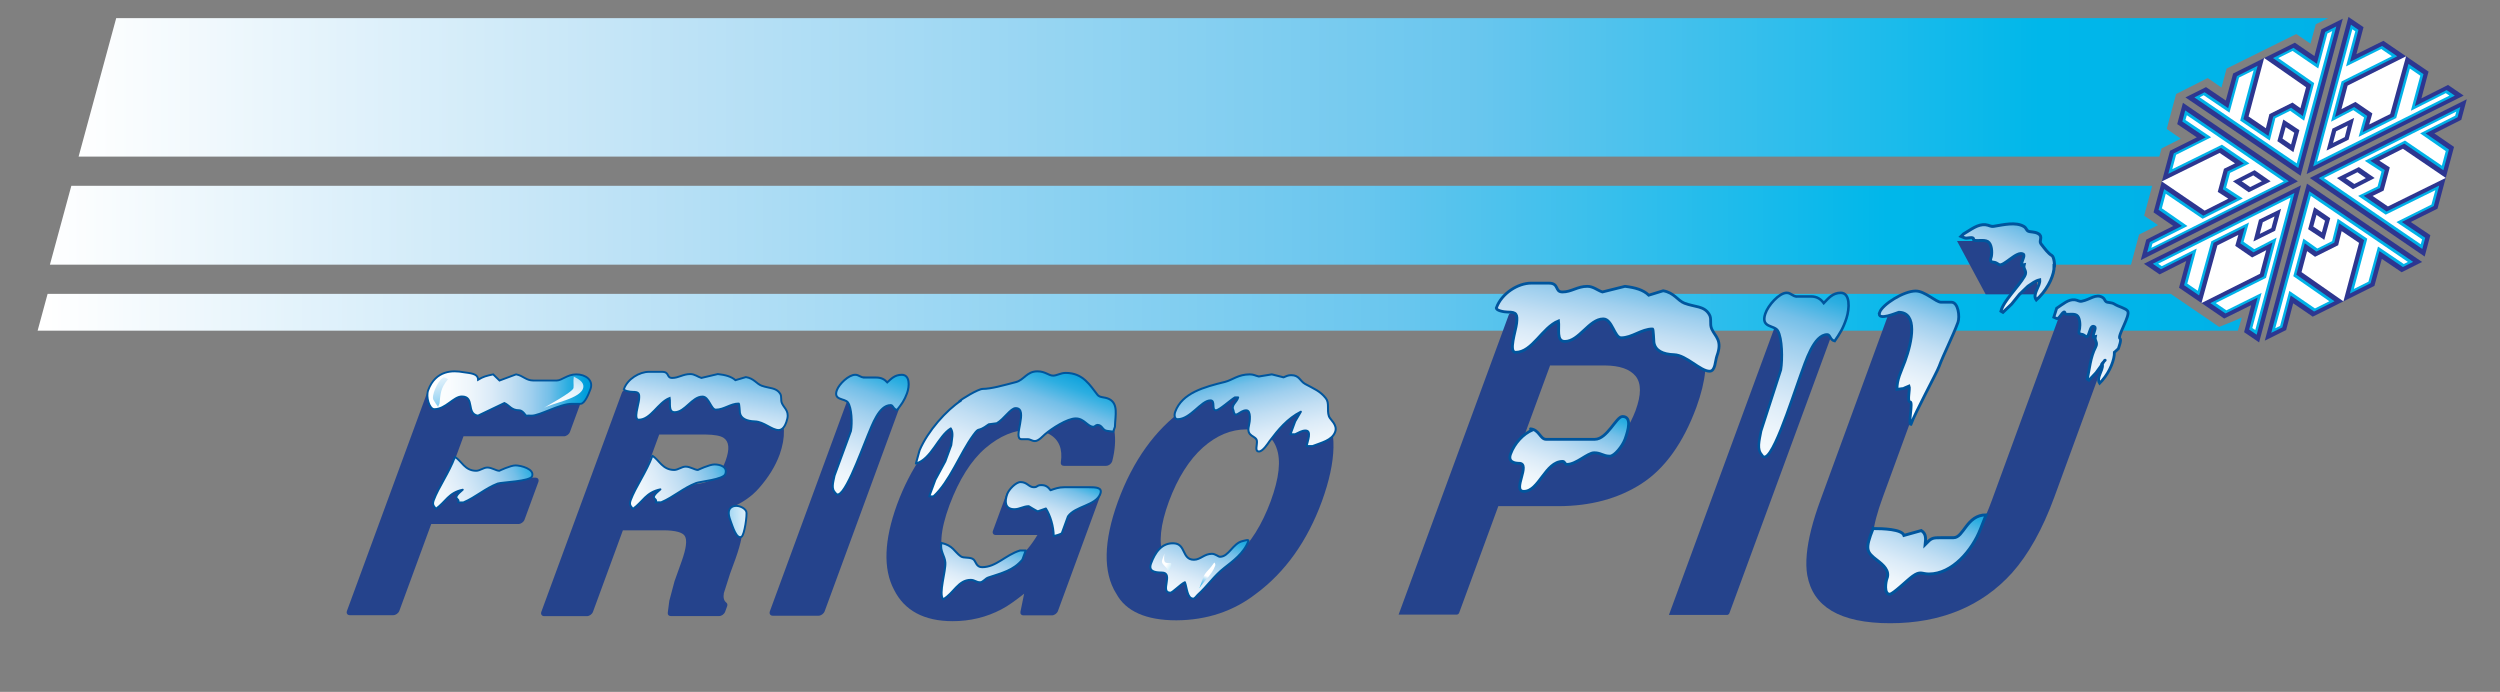
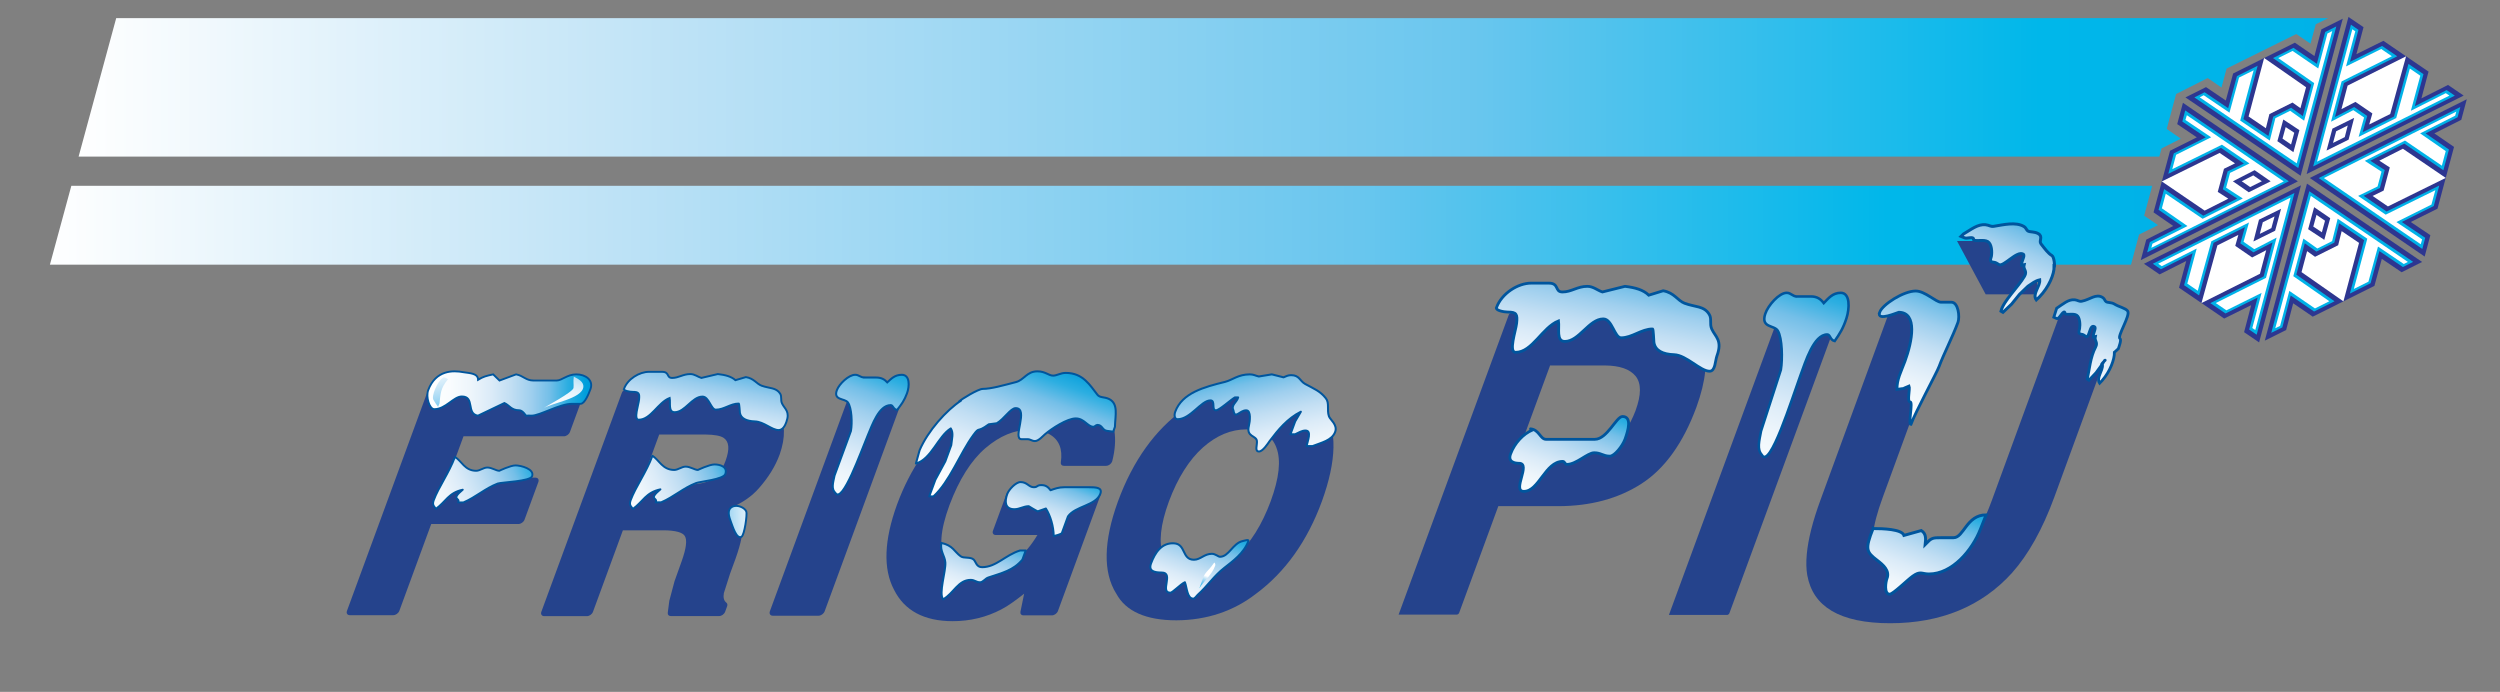
<svg xmlns="http://www.w3.org/2000/svg" height="100%" style="fill-rule:evenodd;clip-rule:evenodd;stroke-miterlimit:3.864;" version="1.1" viewBox="0 0 17207 4762" width="100%">
  <rect x="0" y="0" width="17207" height="4762" fill="#808080" stroke="none" />
  <rect height="4761.6" id="Tavola-da-disegno1" style="fill:none;" width="17206.4" x="0" y="0" />
  <g>
    <clipPath id="_clip1">
-       <path d="M327.675,2022.5l-68.75,253.333l15143.8,0c4.584,-17.083 18.334,-58.333 27.084,-90.833c-35.834,17.917 -155.834,65 -155.834,65c0,0 -327.5,-223.75 -333.333,-227.5l-14612.9,0Z" />
-     </clipPath>
+       </clipPath>
    <g clip-path="url(#_clip1)">
      <rect height="253.333" style="fill:url(#_Linear2);" width="15170.4" x="258.925" y="2022.5" />
    </g>
  </g>
  <g>
    <clipPath id="_clip3">
      <path d="M491.009,1278.75l-147.5,542.917l14323.8,-0c0.833,-2.5 55.416,-207.5 55.416,-207.5c0,-0 94.167,-46.667 130.417,-64.584c-26.25,-17.916 -95.417,-65 -95.417,-65c0,0 48.334,-180 55.417,-205.833l-14322.1,0Z" />
    </clipPath>
    <g clip-path="url(#_clip3)">
      <rect height="543.333" style="fill:url(#_Linear4);" width="14510" x="343.509" y="1278.75" />
    </g>
  </g>
  <g>
    <clipPath id="_clip5">
      <path d="M799.759,125l-258.75,952.917l14321.2,-0c5.833,-21.667 15,-56.25 15,-56.25c-0,-0 97.5,-49.167 132.916,-67.084c-26.25,-17.916 -97.083,-67.083 -97.083,-67.083l64.583,-240.417l217.917,-110c0,0 68.75,47.5 94.583,65.417c9.584,-35.833 35,-130.417 35,-130.417l479.584,-237.916c-0,-0 71.666,48.333 97.916,66.25c9.584,-35.834 36.25,-133.334 36.25,-133.334c0,0 53.334,-26.666 84.584,-42.083l-15223.8,0Z" />
    </clipPath>
    <g clip-path="url(#_clip5)">
      <rect height="952.917" style="fill:url(#_Linear6);" width="15482.1" x="541.009" y="125" />
    </g>
  </g>
  <g>
    <path d="M15876,1197.92l1080.83,-540l-107.5,-73.334l-183.333,92.5l49.166,-184.166l-310.833,-212.084l-185.833,92.084l49.166,-185.834l-103.75,-70.416l-287.916,1081.25Z" style="fill:#2d3690;fill-rule:nonzero;" />
    <path d="M16839.8,620c-29.167,14.583 -218.75,110.417 -218.75,110.417c-0,-0 51.25,-190.834 59.166,-220c-9.166,-6.25 -52.5,-35.834 -103.333,-70.417l-99.583,362.083l-215.834,107.917c0,0 25.417,-90.833 31.667,-111.667c-17.917,-12.5 -72.083,-49.166 -90,-61.666c-23.75,12.5 -132.083,68.75 -132.083,68.75l61.666,-234.167l367.084,-183.75c-51.25,-35 -95.417,-65 -104.584,-71.25c-28.75,14.167 -220.833,109.583 -220.833,109.583c0,0 50.833,-191.666 58.333,-220.416c-11.25,-7.917 -27.5,-18.75 -51.666,-35.417c-24.167,91.25 -235.834,884.167 -260,975.417c90.833,-45.417 883.75,-441.25 975,-487.084c-26.25,-17.916 -44.584,-30 -56.25,-38.333" style="fill:#00b2e8;fill-rule:nonzero;" />
    <path d="M16833.9,641.25c-19.166,9.583 -240.416,121.25 -240.416,121.25c-0,0 59.583,-222.083 65,-241.25c-10,-6.667 -47.084,-32.083 -72.084,-49.583c-14.583,52.5 -93.75,340.833 -93.75,340.833l-258.75,129.583c0,0 32.5,-115.416 37.5,-133.333c-11.666,-7.917 -62.5,-42.5 -74.166,-50.833c-18.334,9.583 -153.334,79.583 -153.334,79.583l72.917,-277.083c0,-0 292.917,-146.667 345.833,-173.334c-25.416,-17.5 -63.333,-43.333 -73.333,-50c-19.167,9.584 -242.083,120 -242.083,120c-0,0 58.75,-222.5 63.75,-241.666c-5.417,-3.75 -10.417,-7.084 -20.417,-14.167c-13.333,49.167 -227.5,853.333 -242.917,911.667c59.167,-29.584 880.417,-439.584 911.25,-455c-12.083,-7.917 -18.75,-12.5 -25,-16.667" style="fill:#fff;fill-rule:nonzero;" />
    <path d="M16560.6,387.5l-109.167,397.083l-144.583,72.084l21.667,-75.834l-116.667,-79.583l-96.25,50l42.5,-162.083l402.5,-201.667Z" style="fill:#fff;fill-rule:nonzero;" />
    <path d="M16151,837.083l-97.5,48.334l-40.417,150.833l151.667,-75l38.333,-150l-52.083,25.833Z" style="fill:#2d3690;fill-rule:nonzero;" />
    <path d="M16057.7,983.75l80.834,-40l20.416,-80l-79.583,39.583l-21.667,80.417Z" style="fill:#fff;fill-rule:nonzero;" />
    <path d="M15834.8,1209.58l290,-1080.83l-147.084,73.333l-47.916,183.75l-134.584,-92.083l-425,212.083l-50.416,185.834l-136.25,-92.084l-141.667,70.834l792.917,539.166Z" style="fill:#2d3690;fill-rule:nonzero;" />
    <path d="M16003.9,220c-7.5,29.167 -57.5,219.167 -57.5,219.167c0,-0 -139.583,-95.417 -160.833,-110c-12.5,6.25 -72.083,35.833 -140.833,70.416l262.916,183.334l-57.916,215.833c-0,0 -65.417,-46.25 -80.417,-57.083c-24.583,12.5 -98.333,49.166 -123.333,61.666c-5.834,23.75 -32.917,132.5 -32.917,132.5l-172.083,-116.25l97.916,-367.083c-70,35 -130,65 -142.5,71.25c-7.916,28.75 -60.416,220.833 -60.416,220.833c-0,0 -140.834,-95.416 -162.084,-109.583c-15.416,7.917 -37.5,18.75 -70.416,35.417c67.083,45.416 648.333,440.833 715,486.25c24.166,-90.834 237.083,-883.334 261.666,-974.584c-35.416,17.5 -60,29.584 -76.25,37.917" style="fill:#00b2e8;fill-rule:nonzero;" />
    <path d="M16019.3,230.417c-5,19.166 -63.333,240.833 -63.333,240.833c-0,0 -162.5,-111.25 -176.667,-120.833c-13.75,6.666 -64.583,32.083 -98.75,49.166c38.333,26.667 247.5,172.5 247.5,172.5l-69.167,258.75c0,0 -83.333,-59.166 -96.25,-68.333c-16.25,8.333 -85,42.5 -101.666,50.833c-4.584,18.334 -38.334,154.167 -38.334,154.167l-203.75,-137.5c0,-0 78.334,-292.917 92.5,-346.25c-34.583,17.5 -86.666,43.333 -100.416,50c-5,19.167 -65.834,241.667 -65.834,241.667c0,-0 -163.333,-110.417 -177.5,-120c-7.083,3.75 -14.166,7.083 -27.916,14.166c36.25,24.584 625.833,425.417 668.333,454.584c15.833,-59.167 236.25,-880 244.583,-910.834c-15.833,8.334 -25,12.917 -33.333,17.084" style="fill:#fff;fill-rule:nonzero;" />
    <path d="M15583.5,399.167l288.75,201.25l-38.75,144.166l-54.584,-38.75l-159.166,79.584l-24.167,97.083l-119.167,-80.833l107.084,-402.5Z" style="fill:#fff;fill-rule:nonzero;" />
    <path d="M15701.4,874.583l-26.666,97.084l110.416,75.833l41.25,-151.667l-110.833,-73.333l-14.167,52.083Z" style="fill:#2d3690;fill-rule:nonzero;" />
    <path d="M15768.9,994.583l22.084,-80.833l-59.167,-39.167l-21.667,79.584l58.75,40.416Z" style="fill:#fff;fill-rule:nonzero;" />
    <path d="M15815.6,1248.33l-790.833,-540.833l-39.584,146.667l135,91.25l-184.166,92.083l-113.75,424.167l135.416,93.75l-185.416,93.75l-37.917,141.25l1081.25,-542.084Z" style="fill:#2d3690;fill-rule:nonzero;" />
    <path d="M15020.6,836.667c21.25,14.583 161.25,108.75 161.25,108.75c0,-0 -190.833,95.416 -220,110c-3.333,12.5 -19.167,72.083 -37.917,140.833l362.5,-178.75l157.917,107.917c0,-0 -90.833,44.166 -112.083,54.166c-6.667,24.584 -26.25,98.334 -32.917,122.917c17.917,11.667 98.75,64.167 98.75,64.167l-233.75,117.916l-269.167,-183.333c-18.75,70 -35,130 -38.333,142.5c20.833,14.583 160.833,111.25 160.833,111.25c0,0 -191.666,96.25 -220.416,110.833c-4.167,15.417 -10,37.5 -18.75,70.834c91.25,-45.834 883.75,-443.334 975,-488.75c-66.667,-45.417 -646.25,-442.084 -713.334,-487.917c-8.75,35.417 -15.416,60.417 -19.583,76.667" style="fill:#00b2e8;fill-rule:nonzero;" />
    <path d="M15041.8,825.833c14.167,9.584 177.083,119.167 177.083,119.167c0,0 -222.083,110.833 -241.25,120.417c-3.75,13.75 -17.083,64.166 -26.25,98.75c52.917,-25.834 341.667,-168.334 341.667,-168.334l189.583,129.167c0,0 -115.833,56.25 -133.75,65c-4.166,16.25 -22.916,85.417 -27.083,101.667c13.75,8.75 115,74.583 115,74.583l-276.667,139.583c0,0 -214.583,-146.25 -253.75,-172.5c-9.166,34.584 -23.333,86.667 -26.666,100.417c13.75,9.583 176.25,122.083 176.25,122.083c-0,0 -222.084,112.084 -241.25,121.667c-1.667,7.083 -3.75,14.167 -7.5,28.333c49.166,-24.583 852.916,-427.916 911.25,-457.083c-43.334,-29.583 -644.167,-440.417 -666.667,-455.833c-5.417,15.833 -7.917,25 -10,32.916" style="fill:#fff;fill-rule:nonzero;" />
    <path d="M14879.3,1248.75l397.917,-196.25l105.833,72.083l-75.833,37.084l-42.917,159.166l72.5,46.667l-162.5,82.083l-295,-200.833Z" style="fill:#fff;fill-rule:nonzero;" />
    <path d="M15406.8,1274.17l70.833,49.166l150.834,-75.416l-110.417,-76.667l-149.583,76.667l38.333,26.25Z" style="fill:#2d3690;fill-rule:nonzero;" />
    <path d="M15567.7,1247.5l-58.75,-40.417l-79.583,40.417l57.917,40l80.416,-40Z" style="fill:#fff;fill-rule:nonzero;" />
    <path d="M15837.3,1275.42l-1080.83,540l107.5,73.333l183.334,-92.5l-49.584,184.167l310.834,212.083l185.833,-92.083l-48.75,185.833l103.333,70.417l288.334,-1081.25Z" style="fill:#2d3690;fill-rule:nonzero;" />
-     <path d="M14873.1,1853.33c29.167,-14.583 218.75,-110.416 218.75,-110.416c0,-0 -51.25,190.833 -59.167,220c9.167,6.25 52.5,35.833 103.334,70.416l99.583,-362.083l215.833,-107.917c0,0 -25.416,90.834 -31.666,111.667c17.916,12.5 72.083,49.167 90,61.667c23.75,-12.5 132.083,-68.334 132.083,-68.334l-61.667,234.167l-367.083,183.75c51.25,35 95.417,65 104.583,71.25c28.75,-14.167 221.25,-109.583 221.25,-109.583c0,-0 -50.833,191.666 -58.333,220.416c11.25,7.917 27.5,18.75 51.667,35.417c24.166,-91.25 235.833,-884.167 260,-975.417c-90.834,45.417 -883.75,441.25 -975,487.084c25.833,17.5 44.166,30 55.833,37.916" style="fill:#00b2e8;fill-rule:nonzero;" />
+     <path d="M14873.1,1853.33c29.167,-14.583 218.75,-110.416 218.75,-110.416c0,-0 -51.25,190.833 -59.167,220c9.167,6.25 52.5,35.833 103.334,70.416l99.583,-362.083l215.833,-107.917c0,0 -25.416,90.834 -31.666,111.667c17.916,12.5 72.083,49.167 90,61.667c23.75,-12.5 132.083,-68.334 132.083,-68.334l-61.667,234.167l-367.083,183.75c51.25,35 95.417,65 104.583,71.25c28.75,-14.167 221.25,-109.583 221.25,-109.583c0,-0 -50.833,191.666 -58.333,220.416c11.25,7.917 27.5,18.75 51.667,35.417c24.166,-91.25 235.833,-884.167 260,-975.417c-90.834,45.417 -883.75,441.25 -975,487.084" style="fill:#00b2e8;fill-rule:nonzero;" />
    <path d="M14878.9,1832.08c19.167,-9.583 240.417,-121.25 240.417,-121.25c0,0 -59.583,222.084 -64.583,241.25c10,7.084 47.083,32.084 72.083,49.167c14.583,-52.5 93.75,-340.833 93.75,-340.833l258.75,-129.167c0,-0 -32.5,115.417 -37.5,132.917c12.083,7.916 62.5,42.5 74.167,50.833c18.333,-9.583 153.333,-79.583 153.333,-79.583l-72.917,277.083c0,0 -292.916,146.667 -345.833,173.333c25.417,17.5 63.333,43.334 73.333,50c19.167,-9.583 242.084,-120 242.084,-120c-0,0 -58.75,222.5 -63.75,241.667c5.416,3.75 10.416,7.083 20.416,14.167c13.334,-49.167 227.5,-853.334 242.917,-911.667c-59.167,29.583 -880.417,439.583 -911.25,455c12.083,8.333 18.75,12.917 24.583,17.083" style="fill:#fff;fill-rule:nonzero;" />
    <path d="M15152.3,2085.83l109.583,-397.083l144.167,-72.083l-21.25,75.416l116.25,80l96.666,-50l-42.916,162.084l-402.5,201.666Z" style="fill:#fff;fill-rule:nonzero;" />
    <path d="M15561.8,1636.25l97.5,-48.333l40.833,-150.834l-152.083,75l-38.333,150l52.083,-25.833Z" style="fill:#2d3690;fill-rule:nonzero;" />
    <path d="M15655.2,1489.58l-80.833,40l-20.417,80l79.584,-39.583l21.666,-80.417Z" style="fill:#fff;fill-rule:nonzero;" />
    <path d="M15878.5,1263.75l-290.417,1080.83l147.083,-73.333l48.334,-183.75l134.583,92.083l424.583,-212.083l50.834,-185.833l136.25,92.083l141.25,-70.833l-792.5,-539.167Z" style="fill:#2d3690;fill-rule:nonzero;" />
    <path d="M15708.9,2253.33c7.5,-29.166 57.5,-219.166 57.5,-219.166c0,-0 139.584,95.416 160.834,110c12.5,-6.25 72.083,-35.834 140.833,-70.417l-262.917,-183.333l57.917,-215.834c0,0 65.417,46.25 80.417,57.084c24.583,-12.5 98.333,-49.167 123.333,-61.667c5.833,-23.75 32.917,-132.917 32.917,-132.917l172.083,116.25l-97.917,367.084c70,-35 130,-65 142.5,-71.25c7.917,-28.75 60.417,-220.834 60.417,-220.834c0,0 140.833,95.417 162.083,109.584c15.417,-7.917 37.5,-18.75 70.417,-35.417c-67.083,-45.417 -648.333,-441.25 -715,-486.25c-24.583,90.833 -237.083,883.75 -261.667,974.583c35.417,-17.083 60.417,-29.166 76.25,-37.5" style="fill:#00b2e8;fill-rule:nonzero;" />
    <path d="M15693.5,2242.92c5,-19.167 63.333,-240.834 63.333,-240.834c0,0 162.5,111.25 176.667,120.834c13.75,-7.084 64.166,-32.084 98.75,-49.584c-38.334,-26.666 -247.917,-172.5 -247.917,-172.5l69.167,-258.75c-0,0 83.333,59.167 96.25,68.334c16.25,-7.917 85,-42.5 101.666,-50.834c4.584,-18.333 38.334,-154.166 38.334,-154.166l203.75,137.5c-0,-0 -78.334,292.916 -92.5,345.833c34.583,-17.5 86.666,-43.333 100.416,-50c5,-19.167 65.834,-241.667 65.834,-241.667c-0,0 163.333,110.417 177.5,120c7.083,-3.75 14.166,-7.083 28.333,-14.166c-36.25,-24.584 -625.833,-425.417 -668.333,-454.584c-15.834,59.167 -236.25,880 -244.584,910.834c16.25,-7.917 25,-12.5 33.334,-16.25" style="fill:#fff;fill-rule:nonzero;" />
    <path d="M16129.3,2074.17l-288.333,-201.25l38.333,-144.167l54.583,38.75l159.167,-79.583l24.167,-97.084l119.583,80.834l-107.5,402.5Z" style="fill:#fff;fill-rule:nonzero;" />
    <path d="M16011.8,1598.75l26.667,-97.083l-110.834,-75.834l-41.25,151.667l111.25,73.333l14.167,-52.083Z" style="fill:#2d3690;fill-rule:nonzero;" />
    <path d="M15943.9,1478.75l-22.083,80.833l59.167,39.167l21.666,-79.583l-58.75,-40.417Z" style="fill:#fff;fill-rule:nonzero;" />
    <path d="M15897.7,1225l790.834,540.833l39.166,-147.083l-135,-90.833l184.167,-91.667l113.75,-425l-135.417,-93.333l185.417,-93.334l37.917,-141.666l-1080.83,542.083Z" style="fill:#2d3690;fill-rule:nonzero;" />
    <path d="M16692.3,1636.67c-21.25,-14.584 -161.25,-108.75 -161.25,-108.75c-0,-0 190.833,-95.417 220,-110c3.333,-12.5 19.166,-72.084 37.916,-140.834l-362.5,178.75l-157.916,-107.916c-0,-0 90.833,-44.167 112.083,-54.167c6.667,-24.583 26.25,-98.333 32.917,-123.333c-17.917,-11.667 -99.167,-64.167 -99.167,-64.167l233.75,-117.917l269.167,183.334c18.75,-70 35,-130 38.333,-142.5c-20.833,-14.584 -160.833,-111.25 -160.833,-111.25c-0,-0 191.666,-96.25 220.416,-110.834c4.167,-15.416 10,-37.5 18.75,-70.416c-91.25,45.833 -884.166,443.333 -975,488.75c66.667,45.416 646.667,442.083 713.334,487.916c9.166,-35.833 15.833,-60.416 20,-76.666" style="fill:#00b2e8;fill-rule:nonzero;" />
    <path d="M16671,1647.5c-14.167,-9.583 -177.084,-119.167 -177.084,-119.167c0,0 222.084,-110.833 241.25,-120.416c3.75,-13.75 17.084,-64.167 26.667,-98.75c-52.917,25.833 -341.667,168.333 -341.667,168.333l-189.583,-129.167c0,0 115.833,-56.25 133.75,-65c4.167,-16.25 22.917,-85 27.083,-101.666c-13.75,-8.75 -115,-74.584 -115,-74.584l276.667,-139.583c0,-0 214.583,146.25 253.75,172.917c9.167,-35 23.333,-86.667 26.667,-100.417c-13.75,-9.583 -176.25,-122.083 -176.25,-122.083c-0,-0 222.083,-111.667 241.25,-121.667c2.083,-7.083 3.75,-14.167 7.5,-27.917c-49.167,24.584 -853.334,427.917 -911.25,457.084c43.333,29.583 643.75,440.416 666.666,455.833c5,-16.667 7.5,-25.833 9.584,-33.75" style="fill:#fff;fill-rule:nonzero;" />
    <path d="M16833.5,1224.58l-397.917,196.25l-105.417,-72.083l75.834,-37.083l42.5,-159.167l-72.084,-46.667l162.084,-82.083l295,200.833Z" style="fill:#fff;fill-rule:nonzero;" />
-     <path d="M16306.4,1199.17l-70.833,-49.167l-151.25,75.417l110.417,76.666l149.583,-76.666l-37.917,-26.25Z" style="fill:#2d3690;fill-rule:nonzero;" />
    <path d="M16145.2,1225.83l59.167,40.417l79.167,-40.417l-57.917,-40.416l-80.417,40.416Z" style="fill:#fff;fill-rule:nonzero;" />
    <path d="M4999.34,4147.92c-17.083,-13.75 -22.5,-34.584 -17.083,-65.834l42.916,-134.583l37.084,-101.25c40.416,-113.333 55.416,-194.583 46.25,-249.167c-7.917,-43.75 -35,-77.083 -71.667,-105c72.917,-32.5 137.083,-74.166 188.333,-133.75c64.167,-72.916 112.084,-150.416 141.25,-230.416c20.834,-60 30.417,-112.917 29.167,-162.917c-2.083,-52.083 -11.667,-95.833 -29.167,-135c-22.916,-51.25 -58.333,-88.333 -107.916,-113.75c-48.334,-25.833 -123.334,-39.167 -229.167,-41.667l-707.917,0c-17.083,0 -35.833,13.334 -41.666,30l-553.75,1506.25c-6.25,16.667 2.916,30 20,30l293.75,0c17.083,0 35.833,-13.333 41.666,-30c0,0 186.25,-506.666 205.834,-560.833l280.833,0c80.833,0.833 129.583,14.167 145,38.75c17.5,27.083 10.417,84.583 -20.417,171.667l-50,140c-0.416,1.25 -35.833,134.583 -35.833,134.583c-0.417,3.75 -10.833,82.917 -10.833,82.917c-1.667,13.333 7.083,22.5 21.666,22.5l331.667,-0c17.083,-0 35.833,-13.334 41.667,-30l13.75,-37.917c3.333,-9.583 1.666,-19.167 -5.417,-24.583m-130,-833.334c-36.25,14.167 -85.833,21.25 -147.083,21.25l-311.667,0c17.5,-47.083 109.167,-297.5 126.667,-345l320,0c60.833,0.834 102.5,8.75 123.333,22.917c38.333,25.833 42.5,77.5 13.333,157.917c-26.666,72.916 -67.5,119.583 -124.583,142.916" style="fill:#25438c;fill-rule:nonzero;" />
  </g>
  <g>
    <clipPath id="_clip7">
      <path d="M5038.51,3488.75c-35.834,20 -21.667,66.25 -7.5,103.75c11.666,30.417 38.333,121.25 72.5,102.083c20.833,-11.666 40.416,-155 33.333,-173.75c-7.917,-20.416 -40,-38.75 -70.417,-38.75c-9.583,-0.416 -19.583,1.667 -27.916,6.667" />
    </clipPath>
    <g clip-path="url(#_clip7)">
      <path d="M5143.93,3713.33l-226.25,0l85,-231.666l226.25,-0l-85,231.666Z" style="fill:url(#_Linear8);fill-rule:nonzero;" />
    </g>
  </g>
  <g>
    <path d="M5136.84,3520.83c7.083,18.75 -12.5,162.084 -33.333,173.75c-34.167,19.167 -60.834,-71.666 -72.5,-102.083c-14.167,-37.083 -28.75,-83.333 7.5,-103.75c34.166,-19.167 87.916,5 98.333,32.083Z" style="fill:none;fill-rule:nonzero;stroke:#00559d;stroke-width:13.44px;" />
    <path d="M6207.26,2675.83l-314.584,0c-17.083,0 -36.25,13.75 -42.5,30.834l-551.25,1500.42c-6.25,17.084 2.917,30.834 20,30.834l314.584,-0c17.5,-0 36.25,-13.75 42.5,-30.834l551.25,-1500.42c6.25,-17.084 -2.5,-30.834 -20,-30.834" style="fill:#25438c;fill-rule:nonzero;" />
  </g>
  <g>
    <clipPath id="_clip9">
      <path d="M6107.26,2631.25c-18.75,-20.417 -40.417,-33.333 -76.667,-33.333l-82.917,-0c-26.25,-0 -35.416,-18.334 -61.666,-18.334c-44.584,0 -110,62.917 -125.834,105.417c-26.666,72.083 54.167,55.417 75.834,85c26.666,37.083 30.416,142.5 20.833,195.833l-112.917,307.084c-10.833,51.666 -23.75,92.5 6.25,120.416c48.334,75 174.584,-282.916 222.917,-397.916c30,-70.417 76.25,-207.084 157.083,-207.084c18.334,0 15.834,27.5 44.167,33.334c29.583,-37.084 50,-64.584 68.333,-114.584c18.334,-50 20.417,-127.5 -35.833,-127.5c-47.917,0 -72.5,27.917 -99.583,51.667" />
    </clipPath>
    <g clip-path="url(#_clip9)">
      <path d="M5393.51,3468.33l326.666,-888.75l870.417,0l-326.667,888.75l-870.416,0Z" style="fill:url(#_Linear10);fill-rule:nonzero;" />
    </g>
  </g>
  <g>
    <path d="M5947.68,2597.92c-26.25,-0 -35.416,-18.334 -61.666,-18.334c-44.584,0 -110,62.917 -125.834,105.417c-26.666,72.083 54.167,55.417 75.834,85c26.666,37.083 30.416,142.5 20.833,195.833l-112.917,307.084c-10.833,51.666 -23.75,92.5 6.25,120.416c48.334,75 174.584,-282.916 222.917,-397.916c30,-70.417 76.25,-207.084 157.083,-207.084c18.334,0 15.834,27.5 44.167,33.334c29.583,-37.084 50,-64.584 68.333,-114.584c18.334,-50 20.417,-127.5 -35.833,-127.5c-48.75,0 -72.917,27.917 -100,52.084c-18.75,-20.417 -40.417,-33.334 -76.667,-33.334l-82.5,0l0,-0.416Z" style="fill:none;fill-rule:nonzero;stroke:#00559d;stroke-width:14.11px;" />
    <path d="M7556.84,3373.75l-589.583,0c-16.667,0 -35,13.333 -41.25,29.583l-91.667,249.584c-6.25,16.25 2.5,29.583 19.167,29.583l286.666,0c-45,75.417 -98.75,139.167 -167.083,187.5c-78.333,55 -161.25,82.083 -252.917,82.083c-94.583,-0.833 -163.75,-35.833 -211.666,-106.25c-46.667,-70 -37.917,-194.583 26.666,-369.583c65.834,-175.833 149.167,-307.5 247.5,-392.083c99.584,-84.584 198.75,-125.834 303.75,-125.834c55,0 101.25,10.417 137.5,30.834c65.834,37.916 91.25,101.25 77.5,193.75c-2.083,13.75 6.667,23.333 20.834,23.333l290.833,0c8.75,0 18.333,-3.75 26.25,-10c7.917,-6.25 13.75,-14.583 16.25,-22.917c38.75,-152.083 19.167,-279.583 -57.917,-379.583c-77.083,-101.25 -211.25,-152.917 -398.75,-152.917c-215.416,0 -420,77.5 -607.916,230c-185.834,151.25 -325.834,353.75 -417.084,602.084c-89.583,246.666 -96.25,443.75 -20.416,586.25c71.25,143.333 207.083,216.25 403.75,216.25c120.416,-0 233.333,-27.5 335,-81.25c44.166,-22.5 97.916,-61.25 156.666,-107.917c-11.25,55.417 -25.416,124.167 -25.416,124.167c-2.917,14.166 5.833,25 20.833,25l195.833,-0c16.667,-0 35,-13.334 41.25,-29.584l295,-803.333c5.834,-15.417 -2.916,-28.75 -19.583,-28.75" style="fill:#25438c;fill-rule:nonzero;" />
  </g>
  <g>
    <clipPath id="_clip11">
      <path d="M6506.43,3870.42c5,59.583 -47.916,215.416 -15,254.583c72.917,-40.833 102.917,-133.75 190,-133.75c27.084,0 37.084,16.667 64.167,16.667c20.833,-0 37.083,-27.917 57.917,-33.334c94.583,-31.666 170.833,-48.333 233.333,-122.5l23.333,-63.333l-39.166,0c-102.5,31.667 -164.167,115 -261.667,115c-39.167,0 -42.083,-37.083 -57.5,-52.083c-21.25,-20.417 -69.583,-7.5 -89.167,-22.5c-45.833,-33.334 -51.25,-74.167 -133.75,-92.917c-9.166,60 24.167,87.917 27.5,134.167" />
    </clipPath>
    <g clip-path="url(#_clip11)">
      <path d="M6315.59,4125l142.917,-388.333l744.166,-0l-142.5,388.333l-744.583,0Z" style="fill:url(#_Linear12);fill-rule:nonzero;" />
    </g>
  </g>
  <g>
    <path d="M6478.93,3736.67c-9.166,59.583 23.75,87.5 27.5,133.75c5,59.583 -47.916,215.416 -15,254.583c72.917,-40.833 102.917,-133.75 190,-133.75c27.084,0 37.084,16.667 64.167,16.667c20.833,-0 37.083,-27.917 57.917,-33.334c94.583,-31.666 170.833,-48.333 233.333,-122.5l23.333,-63.333l-39.166,0c-102.5,31.667 -164.167,115 -261.667,115c-39.167,0 -42.083,-37.083 -57.5,-52.083c-21.25,-20.417 -69.583,-7.5 -89.167,-22.5c-45.833,-32.917 -51.25,-73.75 -133.75,-92.5Z" style="fill:none;fill-rule:nonzero;stroke:#00559d;stroke-width:14.05px;stroke-linecap:round;stroke-linejoin:round;" />
  </g>
  <g>
    <clipPath id="_clip13">
      <path d="M6933.09,3398.75c-19.583,53.333 -17.083,106.25 49.167,106.25c35.416,0 62.916,-20.833 98.333,-20.833c0,-0 52.083,32.083 62.083,35.416l55.834,-19.583c30.833,48.333 53.75,124.167 53.75,190c19.583,-4.583 38.75,-9.583 55.833,-19.167l42.5,-116.25c50.833,-72.5 192.917,-74.166 222.917,-156.25c15.833,-43.333 -30,-45 -80.834,-45l-165.833,0c-42.083,0 -68.333,11.25 -96.25,20.834c-13.333,-17.5 -29.167,-35.417 -62.083,-35.417c-35.417,0 -22.917,14.583 -53.75,14.583c-33.334,0 -44.584,-35.416 -90.834,-35.416c-32.5,0.416 -80,51.666 -90.833,80.833" />
    </clipPath>
    <g clip-path="url(#_clip13)">
      <path d="M6776.84,3690.42l136.667,-372.084l813.333,0l-136.667,372.084l-813.333,-0Z" style="fill:url(#_Linear14);fill-rule:nonzero;" />
    </g>
  </g>
  <g>
    <path d="M6933.09,3398.75c-19.583,53.333 -17.083,106.25 49.167,106.25c35.416,0 62.916,-20.833 98.333,-20.833c0,-0 52.083,32.083 62.083,35.416l55.834,-19.583c30.833,48.333 53.75,124.167 53.75,190c19.166,-4.583 38.75,-9.583 55.833,-19.167l42.5,-116.25c50.833,-72.5 192.917,-74.166 222.917,-156.25c15.833,-43.333 -30,-45 -80.834,-45l-165.833,0c-42.083,0 -68.333,11.25 -96.25,20.834c-13.333,-17.5 -28.75,-35.417 -62.083,-35.417c-35.417,0 -22.917,14.583 -53.75,14.583c-33.334,0 -44.584,-35.416 -90.834,-35.416c-32.5,0.416 -80,51.666 -90.833,80.833Z" style="fill:none;fill-rule:nonzero;stroke:#00559d;stroke-width:14.05px;stroke-linecap:round;stroke-linejoin:round;" />
  </g>
  <g>
    <clipPath id="_clip15">
      <path d="M6993.09,2629.17c-87.083,22.5 -170.833,46.666 -227.5,46.666c-31.25,0 -146.667,70.417 -163.75,87.084l12.917,-5.417c-99.167,65 -228.334,207.917 -285,341.667l-25.417,91.25c106.25,-29.584 152.5,-187.917 240,-241.667c20.833,33.333 7.5,68.75 3.333,115l-40.833,111.667l-68.333,126.25l-42.5,115l29.166,-0c112.5,-102.084 181.667,-295.417 274.167,-421.667c47.917,-65 20,-10.417 106.667,-74.583l55,-7.084c51.25,-29.583 95,-104.166 130,-104.166c93.333,-0 -25.417,213.75 40.416,213.75l40.417,-0c22.083,-0 30,12.916 52.083,12.916c25.417,0 55,-35.416 68.334,-46.25c47.916,-40.833 153.75,-109.583 212.5,-109.583c58.75,0 81.25,57.5 121.666,57.5c9.167,-0 17.5,-12.917 26.667,-12.917c35,0 32.917,35.417 65.417,40.834l43.75,5.833l12.083,-33.333c2.083,-80 25,-157.917 -39.583,-191.25c-34.167,-16.667 -63.334,-7.5 -80.834,-29.584c-50,-63.333 -98.333,-150.416 -217.5,-150.416c-36.666,-0 -61.666,18.75 -87.5,18.75c-31.25,-0 -53.333,-29.584 -108.333,-29.584c-72.5,-0.833 -90.833,58.75 -147.5,73.334" />
    </clipPath>
    <g clip-path="url(#_clip15)">
      <path d="M5987.26,3417.08l316.666,-862.083l1712.5,0l-316.666,862.083l-1712.5,0Z" style="fill:url(#_Linear16);fill-rule:nonzero;" />
    </g>
  </g>
  <g>
    <path d="M6614.34,2757.5c-99.167,65 -228.333,207.917 -285,341.667l-25.417,91.25c106.25,-29.584 152.5,-187.917 240,-241.667c20.834,33.333 7.5,68.75 3.334,115l-40.834,111.667l-68.333,126.25l-42.5,115l29.167,-0c112.5,-102.084 181.666,-295.417 274.166,-421.667c47.917,-65 20,-10.417 106.667,-74.583l55,-7.084c51.25,-29.583 95,-104.166 130,-104.166c93.333,-0 -25.417,213.75 40.417,213.75l40.416,-0c22.084,-0 30,12.916 52.084,12.916c25.416,0 55,-35.416 68.333,-46.25c47.917,-40.833 153.75,-109.583 212.5,-109.583c58.75,-0 81.25,57.5 121.667,57.5c9.166,-0 17.5,-12.917 26.666,-12.917c35,0 32.917,35.417 65.417,40.834l43.75,5.833l12.083,-33.333c2.084,-80 25,-157.917 -39.583,-191.25c-34.167,-16.667 -63.333,-7.5 -80.833,-29.584c-50,-63.333 -98.334,-150.416 -217.5,-150.416c-36.667,-0 -61.667,18.75 -87.5,18.75c-31.25,-0 -53.334,-29.584 -108.334,-29.584c-73.333,0 -91.25,59.584 -148.333,74.167c-87.083,22.5 -170.833,46.667 -227.5,46.667c-31.25,-0 -146.667,70.416 -163.75,87.083l13.75,-6.25Z" style="fill:none;fill-rule:nonzero;stroke:#00559d;stroke-width:14.05px;stroke-linecap:round;stroke-linejoin:round;" />
    <path d="M9111.43,2815c-66.25,-120.833 -205.833,-182.5 -413.333,-182.5c-210.417,1.25 -395.417,62.917 -549.167,183.75c-197.916,140.833 -351.666,355 -454.166,634.583c-100,275.417 -103.75,489.584 -11.25,635.834c65.416,120.833 204.583,182.916 413.333,182.916c209.167,-1.25 393.75,-62.916 548.75,-183.333c199.583,-147.917 352.083,-361.25 452.5,-635c102.083,-281.25 106.667,-495.417 13.333,-636.25m-597.916,1006.67c-93.75,83.75 -191.25,124.583 -297.917,124.583c-107.083,0 -175.417,-40.833 -208.75,-125c-33.333,-84.167 -20.417,-209.167 38.75,-370.417c60.417,-161.666 139.167,-286.25 233.75,-370.833c95,-83.75 193.333,-124.583 300,-124.583c107.5,0.833 175,42.083 205.833,125.416c32.917,87.084 19.584,207.917 -39.583,370c-60,161.25 -138.333,286.25 -232.083,370.834" style="fill:#25438c;fill-rule:nonzero;" />
  </g>
  <g>
    <clipPath id="_clip17">
      <path d="M8551.01,3724.58c-65.417,15 -93.75,107.5 -153.75,107.5c-12.917,0 -31.667,-20.416 -56.25,-20.416c-52.5,-0 -78.334,40.833 -123.334,40.833c-84.166,0 -54.166,-107.5 -136.25,-112.917c-85.833,-5.416 -132.083,64.584 -159.583,138.75c-19.583,53.75 23.75,62.917 74.167,62.917c86.25,-0 -17.5,138.75 59.166,138.75c15,-0 70.417,-59.167 99.584,-72.083c14.166,33.333 14.583,112.916 57.916,112.916c11.25,0 21.667,-18.333 30,-25.833c70,-62.917 111.25,-129.583 182.084,-185c58.333,-46.25 136.666,-101.667 167.083,-185c2.083,-5.417 -0.833,-7.5 -6.25,-7.5c-8.75,-0.417 -24.167,4.583 -34.583,7.083" />
    </clipPath>
    <g clip-path="url(#_clip17)">
      <path d="M7754.34,4120.42l148.333,-403.334l840,0l-148.333,403.334l-840,-0Z" style="fill:url(#_Linear18);fill-rule:nonzero;" />
    </g>
  </g>
  <g>
    <path d="M7922.26,3877.92c-19.584,53.75 23.75,62.916 74.166,62.916c85.834,0 -17.5,138.75 59.167,138.75c15,0 70.417,-59.166 99.583,-72.083c14.167,33.333 14.584,112.917 57.917,112.917c11.25,-0 21.667,-18.334 30,-25.834c69.583,-62.916 111.25,-129.583 182.083,-185c58.334,-46.25 136.667,-101.666 167.084,-185c5.416,-14.583 -25,-3.75 -41.25,0c-65.417,15 -93.75,107.5 -153.75,107.5c-12.917,0 -31.667,-20.416 -56.25,-20.416c-52.5,-0 -78.334,40.833 -123.334,40.833c-84.166,0 -54.166,-107.5 -136.25,-112.917c-85.833,-5.833 -132.083,64.584 -159.166,138.334Z" style="fill:none;fill-rule:nonzero;stroke:#00559d;stroke-width:14.08px;stroke-linecap:round;stroke-linejoin:round;" />
  </g>
  <g>
    <clipPath id="_clip19">
      <path d="M8662.67,2591.25c-24.166,-5.417 -35.833,-14.583 -62.083,-14.583c-80.417,-0 -119.167,38.75 -170.417,51.666c-142.083,35 -293.75,75.834 -341.25,205.417c-8.333,22.083 -5.833,51.667 16.667,51.667c87.917,-0 161.667,-129.584 225.417,-129.584c37.5,0 4.583,68.334 38.333,68.334c22.5,-0 98.75,-70.417 130,-88.75l22.5,-0c-8.333,33.333 -51.25,52.083 -32.5,88.75c11.25,66.25 41.25,-0 87.917,-0c35.416,-0 25.833,77.916 18.333,107.5c-19.167,77.5 51.25,64.583 55.417,103.75c2.916,27.916 -17.084,72.083 14.583,72.083c26.25,-0 61.667,-55.417 73.333,-72.083c58.334,-77.5 122.5,-155.417 214.584,-201.667l-39.167,66.667l-32.5,88.75l32.083,-0c24.584,-11.25 47.084,-25.834 71.25,-25.834c45,0 15.417,70.417 7.5,107.084l41.25,-0c61.25,-24.167 134.167,-38.75 155.834,-97.917c18.333,-50 -36.25,-85 -42.917,-107.083c-15.417,-44.584 5.417,-90.834 -21.667,-124.167c-39.583,-50 -80.833,-64.583 -141.666,-97.917c-37.5,-20.416 -39.167,-60.833 -97.084,-60.833c-22.5,-0 -37.083,9.167 -52.083,15l-80.417,-20.417l-91.25,14.167Z" />
    </clipPath>
    <g clip-path="url(#_clip19)">
      <path d="M8185.18,3590l-208.75,-964.167l1126.25,-531.25l208.334,963.75l-1125.83,531.667Z" style="fill:url(#_Linear20);fill-rule:nonzero;" />
    </g>
  </g>
  <g>
    <path d="M8088.93,2833.75c-8.333,22.083 -5.833,51.667 16.667,51.667c87.917,-0 161.667,-129.584 225.417,-129.584c37.5,0 4.583,68.334 38.333,68.334c22.5,-0 98.75,-70.417 130,-88.75l22.5,-0c-8.333,33.333 -51.25,52.083 -32.5,88.75c11.25,66.25 41.25,-0 87.917,-0c35.416,-0 25.833,77.916 18.333,107.5c-19.167,77.5 51.25,64.583 55.417,103.75c2.916,27.916 -17.084,72.083 14.583,72.083c26.25,-0 61.667,-55.417 73.333,-72.083c58.334,-77.5 122.5,-155.417 214.584,-201.667l-39.167,66.667l-32.5,88.75l32.083,-0c24.584,-11.25 47.084,-25.834 71.25,-25.834c45,0 15.417,70.417 7.5,107.084l41.25,-0c61.25,-24.167 134.167,-38.75 155.834,-97.917c18.333,-50 -36.25,-85 -42.917,-107.5c-15.417,-44.167 5.417,-90.833 -21.667,-124.167c-39.583,-50 -80.833,-64.583 -141.666,-97.916c-37.5,-20.417 -39.167,-60.834 -97.084,-60.834c-22.5,0 -37.083,9.167 -52.083,15l-80.417,-20.416l-89.583,14.583c-24.167,-5.417 -35.833,-14.583 -62.083,-14.583c-80.417,-0 -119.167,38.75 -170.417,51.666c-143.75,35.417 -295.417,75.834 -342.917,205.417Z" style="fill:none;fill-rule:nonzero;stroke:#00559d;stroke-width:14.08px;stroke-linecap:round;stroke-linejoin:round;" />
  </g>
  <g>
    <clipPath id="_clip21">
      <path d="M4468.93,2558.75c-68.333,0 -149.166,50 -173.75,117.083c-5,13.334 39.167,21.25 58.75,21.25c42.917,0 49.167,9.584 44.584,53.75c-3.75,36.667 -39.167,137.917 -2.084,137.917c83.75,0 131.667,-118.75 212.917,-149.583c6.25,36.25 -10.417,97.916 34.167,97.916c72.083,0 119.166,-107.5 191.666,-107.5c45,0 58.75,90 91.667,90c56.667,0 101.25,-42.083 157.917,-42.083c4.166,0 7.083,55.417 7.916,63.333c6.667,40.417 47.084,57.5 102.917,59.584c61.667,1.666 116.667,59.583 163.333,59.583c29.167,0 44.584,-30.833 52.917,-53.75c27.5,-74.583 -10,-90 -28.75,-128.333c-12.5,-25 0,-47.917 -13.75,-69.167c-27.5,-42.083 -73.333,-34.583 -126.667,-53.75c-36.25,-13.333 -52.083,-50 -108.75,-59.583l-72.083,21.25c-27.917,-25 -68.75,-36.25 -121.25,-42.084l-113.333,26.667c-24.584,-7.5 -46.667,-26.667 -75.834,-26.667c-50.833,0 -80,26.667 -125,26.667c-41.25,0 -15.833,-42.083 -70.416,-42.083l-87.084,-0l0,-0.417Z" />
    </clipPath>
    <g clip-path="url(#_clip21)">
      <path d="M4178.51,3162.08l111.666,-603.333l1261.67,-202.5l-111.667,603.333l-1261.67,202.5Z" style="fill:url(#_Linear22);fill-rule:nonzero;" />
    </g>
  </g>
  <g>
    <path d="M4295.18,2675.83c-5,13.334 39.167,21.25 58.75,21.25c42.917,0 49.167,9.584 44.584,53.75c-3.75,36.667 -39.167,137.917 -2.084,137.917c83.75,0 131.667,-118.75 212.917,-149.583c6.25,36.25 -10.417,97.916 34.167,97.916c72.083,0 119.166,-107.5 191.666,-107.5c45,0 58.75,90 91.667,90c56.667,0 101.25,-42.083 157.917,-42.083c4.166,0 7.083,55.417 7.916,63.333c6.667,40.417 47.084,57.5 102.917,59.584c61.667,1.666 116.667,59.583 163.333,59.583c29.167,0 44.584,-30.833 52.917,-53.75c27.5,-74.583 -10,-90 -28.75,-128.333c-12.5,-25 0,-47.917 -13.75,-69.167c-27.5,-42.083 -73.333,-34.583 -126.667,-53.75c-36.25,-13.333 -52.083,-50 -108.75,-59.583l-72.083,21.25c-27.917,-25 -68.75,-36.25 -121.25,-42.084l-113.333,26.667c-24.584,-7.5 -46.667,-26.667 -75.834,-26.667c-50.833,0 -80,26.667 -125,26.667c-41.25,0 -15.833,-42.083 -70.416,-42.083l-87.917,-0c-67.5,-0.417 -148.333,49.583 -172.917,116.666Z" style="fill:none;fill-rule:nonzero;stroke:#00559d;stroke-width:13.44px;" />
    <path d="M3999.34,2680.42l-1020.42,-0c-17.083,-0 -35.416,13.333 -41.666,29.583l-549.167,1494.58c-6.25,16.667 2.917,29.584 19.583,29.584l299.167,-0c17.083,-0 35.417,-13.334 41.667,-29.584c-0,0 199.583,-543.75 219.583,-597.916l600.417,-0c17.083,-0 35.416,-13.334 41.666,-29.584l95.417,-260c5.833,-16.666 -2.917,-29.583 -20,-29.583l-600,-0c16.667,-45 87.917,-239.583 104.583,-284.583l690.834,-0c17.083,-0 35.833,-13.334 41.666,-29.584l96.667,-262.916c5.833,-16.667 -2.917,-30 -20,-30" style="fill:#25438c;fill-rule:nonzero;" />
  </g>
  <g>
    <clipPath id="_clip23">
      <path d="M2946.84,2686.25c-16.25,44.583 7.917,130 42.5,130c78.75,0 132.083,-87.5 189.583,-87.5c92.084,0 27.5,119.167 110.834,132.083l182.083,-87.083c36.25,16.667 46.667,50 102.5,50c22.917,0 45.833,37.083 45.833,37.083c14.167,-1.666 25,0 38.334,0c57.5,0 193.333,-81.666 277.916,-81.666l59.584,-0c28.75,-0 55.416,-67.084 68.333,-102.084c21.667,-59.166 -32.5,-100.416 -97.5,-100.416c-63.333,-0 -98.333,42.5 -136.667,42.5l-157.5,-0c-53.75,-0 -70.416,-33.334 -120.416,-42.5l-114.167,42.5l-43.75,-42.5c-50,11.25 -67.083,15 -103.75,37.083c-0.833,-44.583 -54.583,-44.583 -102.083,-52.083c-17.084,-3.334 -37.084,-5.834 -58.75,-5.834c-65.417,0 -143.75,24.167 -182.917,130.417" />
    </clipPath>
    <g clip-path="url(#_clip23)">
      <path d="M2930.59,2555.83l1267.5,0l-112.083,305l-1267.5,0l112.083,-305Z" style="fill:url(#_Linear24);fill-rule:nonzero;" />
    </g>
  </g>
  <g>
    <path d="M2946.84,2686.25c-16.25,44.583 7.917,130 42.5,130c78.75,0 132.083,-87.5 189.583,-87.5c92.084,0 27.5,119.167 110.834,132.083l182.083,-87.083c36.25,16.667 46.667,50 102.5,50c22.917,0 45.833,37.083 45.833,37.083c14.167,-1.666 25,0 38.334,0c57.5,0 193.333,-81.666 277.916,-81.666l59.584,-0c28.75,-0 55.416,-67.084 68.333,-102.084c21.667,-59.166 -32.5,-100.416 -97.5,-100.416c-63.333,-0 -98.333,42.5 -136.667,42.5l-157.5,-0c-53.75,-0 -70.416,-33.334 -120.416,-42.5l-114.167,42.5l-43.75,-42.5c-50,11.25 -67.083,15 -103.75,37.083c-0.833,-44.583 -54.583,-44.583 -102.083,-52.083c-68.334,-12.917 -189.584,-16.667 -241.667,124.583Z" style="fill:none;fill-rule:nonzero;stroke:#00559d;stroke-width:13.11px;" />
  </g>
  <g>
    <clipPath id="_clip25">
      <path d="M2986.01,3442.5c-13.75,37.083 6.666,44.583 14.583,59.583c67.917,-48.333 87.083,-111.666 185,-131.666c-87.5,72.916 -14.167,53.75 -32.083,87.5l36.666,-0c86.667,-37.084 148.75,-96.667 235.834,-130c26.666,-9.167 223.75,-14.584 236.666,-50c18.334,-50 -77.5,-74.584 -114.166,-74.584c-34.584,0 -111.667,37.084 -111.667,37.084c-21.25,-0 -51.25,-22.5 -82.083,-22.5c-27.084,-0 -50.417,22.5 -77.5,22.5c-78.75,-0 -100.417,-67.084 -145.834,-95c-40,109.166 -113.333,209.583 -145.416,297.083" />
    </clipPath>
    <g clip-path="url(#_clip25)">
      <path d="M2898.09,3179.17l714.583,-330.834l142.084,619.167l-714.584,331.25l-142.083,-619.583Z" style="fill:url(#_Linear26);fill-rule:nonzero;" />
    </g>
  </g>
  <g>
    <path d="M3131.43,3145c-40.416,109.583 -113.75,210 -145.833,297.5c-13.75,37.083 6.667,44.583 14.583,59.583c67.917,-48.333 87.084,-111.666 185,-131.666c-87.5,72.916 -14.166,53.75 -32.083,87.5l36.667,-0c86.666,-37.084 148.75,-96.667 235.833,-130c26.667,-9.167 223.75,-14.584 236.667,-50c18.333,-50 -77.5,-74.584 -114.167,-74.584c-34.583,0 -111.667,37.084 -111.667,37.084c-21.25,-0 -51.25,-22.5 -82.083,-22.5c-27.083,-0 -50.417,22.5 -77.5,22.5c-78.333,-0.417 -99.583,-67.5 -145.417,-95.417Z" style="fill:none;fill-rule:nonzero;stroke:#00559d;stroke-width:13.11px;stroke-linecap:round;stroke-linejoin:round;" />
  </g>
  <g>
    <clipPath id="_clip27">
      <path d="M4341.01,3442.08c-14.167,37.917 6.666,45.834 15,60.834c69.166,-49.584 89.166,-114.167 189.583,-135c-89.583,74.583 -14.167,55 -32.917,89.583l37.5,0c88.75,-37.917 152.5,-99.167 242.084,-133.333c27.083,-9.584 186.25,-24.584 199.583,-60.834c18.75,-51.25 -36.667,-66.666 -73.75,-66.666c-35.417,-0 -114.583,37.916 -114.583,37.916c-21.667,0 -52.5,-22.916 -84.167,-22.916c-27.5,-0 -51.667,22.916 -79.167,22.916c-80.833,0 -102.916,-68.75 -149.583,-97.083c-41.25,112.083 -116.667,215 -149.583,304.583" />
    </clipPath>
    <g clip-path="url(#_clip27)">
      <path d="M4251.43,3172.5l693.334,-321.667l141.666,617.084l-693.75,321.25l-141.25,-616.667Z" style="fill:url(#_Linear28);fill-rule:nonzero;" />
    </g>
  </g>
  <g>
    <path d="M4490.59,3137.08c-41.25,112.5 -116.667,215.417 -149.583,305c-14.167,37.917 6.666,45.834 15,60.834c69.166,-49.584 89.166,-114.167 189.583,-135c-89.583,74.583 -14.167,55 -32.917,89.583l37.5,0c88.75,-37.917 152.5,-99.167 242.084,-133.333c27.083,-9.584 186.25,-24.584 199.583,-60.834c18.75,-51.25 -36.667,-66.666 -73.75,-66.666c-35.417,-0 -114.583,37.916 -114.583,37.916c-21.667,0 -52.5,-22.916 -84.167,-22.916c-27.5,-0 -51.667,22.916 -79.167,22.916c-80.833,-0.416 -103.333,-68.75 -149.583,-97.5Z" style="fill:none;fill-rule:nonzero;stroke:#00559d;stroke-width:13.44px;stroke-linecap:round;stroke-linejoin:round;" />
  </g>
  <g>
    <clipPath id="_clip29">
      <path d="M3947.26,2670c-2.5,27.917 -192.084,128.333 -216.667,145c63.333,-42.5 277.083,-68.75 284.583,-152.5c2.917,-31.667 -30.833,-53.333 -65.833,-70c-5.417,39.167 0.833,47.5 -2.083,77.5" />
    </clipPath>
    <g clip-path="url(#_clip29)">
      <path d="M3658.51,2788.33l106.25,-289.166l325.416,120l-106.25,288.75l-325.416,-119.584Z" style="fill:url(#_Linear30);fill-rule:nonzero;" />
    </g>
  </g>
  <g>
    <clipPath id="_clip31">
      <path d="M3048.51,2599.58c-37.917,25 -81.667,127.5 -65,152.917c11.666,17.917 18.333,31.25 31.666,47.917l10,-24.167c7.084,-65 5.417,-102.917 58.75,-166.25c-7.916,-3.333 -18.333,-12.917 -28.333,-12.917c-2.5,0 -5,0.834 -7.083,2.5" />
    </clipPath>
    <g clip-path="url(#_clip31)">
      <path d="M3080.59,2577.5l37.5,217.083l-148.333,25.834l-37.084,-217.5l147.917,-25.417Z" style="fill:url(#_Linear32);fill-rule:nonzero;" />
    </g>
  </g>
  <g>
    <clipPath id="_clip33">
      <path d="M8348.51,3884.17c-27.5,42.083 -58.75,54.166 -72.5,107.083l-21.25,57.917c32.083,-51.667 85.833,-92.5 108.75,-154.584c3.75,-10.416 -0.834,-20 -6.25,-22.5l-8.75,12.084Z" />
    </clipPath>
    <g clip-path="url(#_clip33)">
      <path d="M8432.26,3872.5l-65,176.667l-177.5,-0l65,-176.667l177.5,0Z" style="fill:url(#_Linear34);fill-rule:nonzero;" />
    </g>
  </g>
  <g>
    <clipPath id="_clip35">
      <path d="M7999.34,3853.33c-14.583,39.584 55.417,48.75 39.583,102.917l17.5,-47.5c11.25,-35.833 4.584,-34.583 -9.166,-33.75c-7.084,0.417 -16.25,1.25 -25.417,-3.333c-12.917,-5 -10,-45 -6.667,-62.084l-15.833,43.75Z" />
    </clipPath>
    <g clip-path="url(#_clip35)">
-       <path d="M7999.76,3777.92l124.166,58.75l-71.25,151.666l-124.583,-58.333l71.667,-152.083Z" style="fill:url(#_Linear36);fill-rule:nonzero;" />
-     </g>
+       </g>
  </g>
  <g>
    <clipPath id="_clip37">
      <path d="M8004.34,3839.17l8.75,-23.75l-8.75,23.75Z" />
    </clipPath>
    <g clip-path="url(#_clip37)">
      <path d="M8004.34,3815.42l17.5,-0l-8.75,23.75l-17.5,-0l8.75,-23.75Z" style="fill:url(#_Linear38);fill-rule:nonzero;" />
    </g>
  </g>
  <g>
    <path d="M10773.5,3265.42c0.416,-0.417 0.416,-0.417 -0,-0c0.416,-0.417 0.416,-0 -0,-0" style="fill:#25438c;fill-rule:nonzero;" />
    <path d="M11681,2311.25c-78.75,-103.75 -217.917,-156.667 -413.334,-156.667l-868.333,0c-3.75,0 -12.083,5.417 -14.167,10.834c0,-0 -700.833,1907.5 -758.75,2064.58l402.084,0c3.75,0 12.083,-5.417 14.166,-10.833l270,-735.417l412.5,0c221.667,0 414.167,-52.083 572.917,-154.583c160,-102.917 287.5,-280.417 378.333,-527.5c33.334,-92.917 53.334,-174.584 60,-245.834c8.75,-102.083 -9.166,-182.916 -55.416,-244.583m-423.75,514.583l-0,0.417c-40.834,107.083 -93.75,181.667 -162.084,227.917c-71.25,48.333 -152.916,71.666 -250,71.666l-400.416,0l224.166,-610.416l378.75,-0c100.834,1.25 169.167,25 209.167,72.5l0.833,0.833c39.584,50 39.584,127.5 -0.416,237.083" style="fill:#25438c;fill-rule:nonzero;" />
  </g>
  <g>
    <clipPath id="_clip39">
      <path d="M10976.8,3024.17l-335.417,-0c-40,-0 -47.083,-67.084 -106.666,-72.084l13.333,7.917c-62.917,25.833 -123.75,90 -151.25,165c-20,54.167 27.083,64.167 58.75,64.167c85.417,-0 -52.083,193.333 32.917,193.333c103.75,0 147.5,-206.25 267.083,-206.25c15.833,0 13.75,20.417 30,20.417c63.75,-0 141.25,-80 186.667,-80c47.916,-0 60.833,23.333 108.333,23.333c31.667,0 86.667,-69.583 103.75,-115.833c22.5,-61.667 49.583,-157.084 -17.083,-157.084c-42.084,0 -105,157.084 -190.417,157.084" />
    </clipPath>
    <g clip-path="url(#_clip39)">
      <path d="M10187.7,3382.08l189.584,-515l1046.25,0l-189.167,515l-1046.67,0Z" style="fill:url(#_Linear40);fill-rule:nonzero;" />
    </g>
  </g>
  <g>
    <path d="M10548.1,2959.58c-62.917,25.834 -123.75,90 -151.25,165c-20,54.167 27.083,64.167 58.75,64.167c85.417,0 -52.083,193.333 32.917,193.333c103.75,0 147.5,-206.25 267.083,-206.25c15.833,0 13.75,20.417 30,20.417c63.75,0 141.25,-80 186.667,-80c47.916,-0 60.833,23.333 108.333,23.333c31.667,0 86.667,-69.583 103.75,-115.833c22.5,-61.667 49.583,-157.083 -17.083,-157.083c-42.5,-0 -105.417,157.083 -190.834,157.083l-335.416,0c-40,0 -47.084,-67.083 -106.667,-72.083l13.75,7.916Z" style="fill:none;fill-rule:nonzero;stroke:#00559d;stroke-width:19.42px;stroke-linecap:round;stroke-linejoin:round;" />
    <path d="M13710.2,3442.08l469.167,-1282.92c2.083,-5.417 10.417,-10.834 14.167,-10.834l411.666,0c-44.166,120.834 -465.416,1272.5 -465.416,1272.5c-80.834,220.834 -179.167,396.667 -291.667,522.5c-207.917,230 -490.417,346.25 -838.75,346.25c-171.667,0 -307.5,-28.75 -402.5,-85.416c-92.917,-55.417 -147.917,-135.834 -167.917,-245.834c-7.083,-41.666 -8.333,-89.166 -3.333,-142.5c9.167,-102.916 40.833,-228.333 94.167,-373.75l469.166,-1282.92c2.084,-5.417 10.417,-10.834 13.75,-10.834l412.084,0c-7.5,20.417 -465.417,1272.5 -465.417,1272.5c-39.167,107.084 -61.25,191.25 -67.083,255c-2.084,22.5 -2.084,42.5 -0,60c3.75,62.084 30.833,109.584 80,140.834c45.833,29.166 109.166,43.75 194.166,44.166l0.417,0c165.417,0 290.833,-55.833 382.5,-170.416l-1.25,1.666c55.417,-63.333 110,-167.5 162.083,-310" style="fill:#25438c;fill-rule:nonzero;" />
  </g>
  <g>
    <clipPath id="_clip41">
      <path d="M12937.3,2149.17c-24.584,67.083 127.916,-0 130.416,-0c133.334,-0 93.75,200.833 43.75,337.5c-26.666,72.083 -55.833,123.75 -55,193.333c82.084,-12.917 11.25,5 83.334,-23.333c8.333,20.416 -16.25,109.583 7.5,109.583c21.25,-0 -15.834,155 5,155c32.083,-87.5 177.5,-353.75 194.583,-400c29.167,-79.583 94.167,-206.667 129.167,-302.083c14.166,-38.334 2.916,-139.167 -45,-139.167l-71.667,0c-34.583,0 -110.417,-77.083 -173.75,-77.083c-82.917,-0.417 -228.75,92.5 -248.333,146.25" />
    </clipPath>
    <g clip-path="url(#_clip41)">
      <path d="M12575.2,2920.83l337.5,-918.333l915,0l-337.5,918.333l-915,0Z" style="fill:url(#_Linear42);fill-rule:nonzero;" />
    </g>
  </g>
  <g>
    <path d="M12937.3,2149.17c-24.584,67.083 127.916,-0 130.416,-0c133.334,-0 93.75,200.833 43.75,337.5c-26.666,72.083 -55.833,123.75 -55,193.333c82.084,-12.917 11.25,5 83.334,-23.333c8.333,20.416 -16.25,109.583 7.5,109.583c21.25,-0 -15.834,155 5,155c32.083,-87.5 177.5,-353.75 194.583,-400c29.167,-79.583 94.167,-206.667 129.167,-302.083c14.166,-38.334 2.916,-139.167 -45,-139.167l-71.667,0c-34.583,0 -110.417,-77.083 -173.75,-77.083c-82.917,-0.417 -228.75,92.5 -248.333,146.25Z" style="fill:none;fill-rule:nonzero;stroke:#00559d;stroke-width:19.42px;" />
  </g>
  <g>
    <clipPath id="_clip43">
      <path d="M13446,3701.25l-79.584,0c-67.5,0 -70.416,0 -115.416,46.25c4.583,-41.25 6.25,-74.583 -27.084,-95.417l-119.166,33.334c-15,-43.75 -145.417,-47.917 -212.917,-47.917c-57.083,144.167 -45.833,161.25 28.333,218.333c40.417,30.834 88.75,71.667 67.084,125.834c-8.334,20.416 -22.084,107.916 19.166,107.916c23.334,0 121.25,-97.916 157.917,-123.75c53.75,-38.75 62.083,-15.416 112.083,-15.416c161.667,-0 297.917,-164.584 353.75,-306.667l40,-100.417c-135.416,0.834 -153.333,157.917 -224.166,157.917" />
    </clipPath>
    <g clip-path="url(#_clip43)">
      <path d="M12618.5,4090l216.25,-545.833l1052.08,-0l-216.667,545.833l-1051.67,0Z" style="fill:url(#_Linear44);fill-rule:nonzero;" />
    </g>
  </g>
  <g>
    <path d="M12891.8,3637.92c-57.083,144.166 -45.833,161.25 28.333,218.333c40.417,30.833 88.75,71.667 67.084,125.833c-8.334,20.417 -22.084,107.917 19.166,107.917c23.334,0 121.25,-97.917 157.917,-123.75c53.75,-38.75 62.083,-15.417 112.083,-15.417c161.667,0 297.917,-164.583 353.75,-306.666l40,-100.417c-135.416,-0 -153.333,157.083 -224.166,157.083l-79.584,0c-67.5,0 -70.416,0 -115.416,46.25c4.583,-41.25 6.25,-74.583 -27.084,-95.416l-119.166,33.333c-14.584,-42.917 -145,-47.083 -212.917,-47.083Z" style="fill:none;fill-rule:nonzero;stroke:#00559d;stroke-width:20.41px;" />
    <path d="M12245.6,2167.92c2.083,-5.417 10.417,-10.834 14.167,-10.834l401.666,0c-57.916,157.5 -758.75,2064.58 -758.75,2064.58c-2.083,5.416 -10.416,10.833 -14.166,10.833l-401.667,0c57.917,-157.083 758.75,-2064.58 758.75,-2064.58" style="fill:#25438c;fill-rule:nonzero;" />
  </g>
  <g>
    <clipPath id="_clip45">
      <path d="M12552.7,2086.67c-21.25,-27.917 -45.833,-45.834 -88.333,-45.834l-95.833,0c-30.417,0 -40.834,-25.416 -71.25,-25.416c-51.667,-0 -128.75,86.25 -147.5,144.583c-32.084,98.75 62.083,75.833 86.666,116.667c30.417,50.416 32.917,195 20.834,268.75l-136.25,420.833c-13.334,70.833 -29.167,126.667 5.416,164.583c55,102.5 207.5,-387.916 265,-545c35.834,-96.25 91.667,-283.75 185.417,-283.75c20.833,0 18.333,37.917 50.833,45.417c35,-50.417 59.167,-88.75 81.25,-157.083c22.084,-68.334 26.25,-175 -39.166,-175c-56.25,-0 -85,38.333 -117.084,71.25" />
    </clipPath>
    <g clip-path="url(#_clip45)">
      <path d="M11698.1,3233.33l393.75,-1217.92l1037.08,-0l-393.75,1217.92l-1037.08,0Z" style="fill:url(#_Linear46);fill-rule:nonzero;" />
    </g>
  </g>
  <g>
    <path d="M12368.5,2040.83c-30.417,0 -40.834,-25.416 -71.25,-25.416c-51.667,-0 -128.334,86.25 -147.5,144.583c-32.084,98.75 62.083,75.833 86.666,116.667c30.417,50.416 32.917,195 20.834,268.75l-136.25,420.833c-13.334,70.833 -29.167,126.667 5.416,164.583c55,102.5 207.5,-387.916 265,-545c35.834,-96.25 91.667,-283.75 185.417,-283.75c20.833,0 18.333,37.917 50.833,45.417c35,-50.417 59.167,-88.75 81.25,-157.083c22.084,-68.334 26.25,-175 -39.166,-175c-56.25,-0 -85,37.916 -117.084,70.833c-21.25,-27.917 -45.833,-45.833 -88.333,-45.833l-95.833,-0l-0,0.416Z" style="fill:none;fill-rule:nonzero;stroke:#00559d;stroke-width:17.71px;" />
  </g>
  <g>
    <clipPath id="_clip47">
      <path d="M10539.8,1948.33c-93.334,0 -204.584,72.084 -240.417,168.75c-7.083,19.584 52.5,30.417 79.167,30.417c58.333,0 66.666,13.75 59.583,77.5c-6.25,52.917 -57.083,199.583 -6.667,199.583c114.584,0 182.917,-171.666 295,-216.25c7.084,52.5 -17.083,141.25 43.75,141.25c98.334,0 166.25,-155 264.584,-155c61.25,0 77.083,130 122.5,130c76.666,0 139.583,-60.833 216.666,-60.833c5.417,0 7.917,80.417 9.167,91.25c7.917,58.333 62.5,83.333 138.75,85.833c84.167,2.5 180.417,113.75 244.583,113.75c40,0 38.334,-72.083 50.417,-105.416c39.583,-107.917 -10.833,-130.417 -35.833,-185.417c-15.834,-35.833 1.666,-69.167 -16.667,-99.583c-35.833,-60.834 -98.75,-50 -170.833,-77.5c-48.75,-19.167 -69.584,-72.084 -146.667,-85.834l-99.167,30.417c-37.083,-36.25 -92.5,-52.5 -163.75,-60.833l-155.416,38.75c-33.334,-10.834 -63.334,-38.75 -103.334,-38.75c-69.166,-0 -109.583,38.75 -171.25,38.75c-55.833,-0 -20,-60.834 -95,-60.834l-119.166,0Z" />
    </clipPath>
    <g clip-path="url(#_clip47)">
      <path d="M10116.4,2850l175.834,-901.667l1740.42,-295l-175.833,901.667l-1740.42,295Z" style="fill:url(#_Linear48);fill-rule:nonzero;" />
    </g>
  </g>
  <g>
    <path d="M10299.8,2117.5c-7.084,19.583 52.5,30.417 79.166,30.417c58.334,-0 66.667,13.75 59.584,77.5c-6.25,52.916 -57.084,199.583 -6.667,199.583c114.583,0 182.917,-171.667 295,-216.25c7.083,52.5 -17.083,141.25 43.75,141.25c98.333,0 166.25,-155 264.583,-155c61.25,0 77.084,130 122.5,130c76.667,0 139.584,-60.833 216.667,-60.833c5.417,-0 7.917,80.416 9.167,91.25c7.916,58.333 62.5,83.333 138.75,85.833c84.166,2.5 180.416,113.75 244.583,113.75c40,0 38.333,-72.083 50.417,-105.417c39.583,-107.916 -10.834,-130.416 -35.834,-185.416c-15.833,-35.834 1.667,-69.167 -16.666,-99.584c-35.834,-60.833 -98.75,-50 -170.834,-77.5c-48.75,-19.166 -69.583,-72.083 -146.666,-85.833l-99.167,30.417c-37.083,-36.25 -92.5,-52.5 -163.75,-60.834l-155.417,38.75c-33.333,-10.833 -62.916,-38.75 -103.333,-38.75c-69.167,0 -109.583,38.75 -171.25,38.75c-55.833,0 -20,-60.833 -95,-60.833l-119.583,0c-92.917,-0.417 -204.584,71.667 -240,168.75Z" style="fill:none;fill-rule:nonzero;stroke:#00559d;stroke-width:19.42px;" />
    <path d="M13469.8,1658.75l541.666,0l10.834,367.083l-355.417,0l-197.083,-367.083Z" style="fill:#25438c;fill-rule:nonzero;" />
  </g>
  <g>
    <clipPath id="_clip49">
      <path d="M13723.5,1557.08c-23.334,3.75 -30.834,-7.916 -58.334,-10.833c-53.75,-5 -96.666,32.083 -150.833,63.75l-17.083,16.667l24.583,10c9.167,3.333 18.75,1.666 28.75,0.416c10.833,-1.666 21.667,-3.333 30.417,1.667c4.166,2.5 -0.834,10 3.75,12.5c8.75,5 24.166,4.583 40.833,3.75c19.583,-0.833 41.25,-1.667 56.25,7.083c27.917,16.25 30,72.084 24.583,101.25c-1.25,7.917 -12.083,30 0,36.667c10.417,6.25 22.917,3.333 33.75,9.167c6.667,4.166 12.084,7.083 18.75,11.25c15,8.75 44.584,-14.167 75.834,-37.084c32.916,-24.166 68.333,-48.333 90.833,-35c16.25,9.584 -14.167,50.834 -10.833,76.25l17.083,-3.333c-8.75,34.583 25,41.25 2.5,79.583c-43.75,74.584 -144.167,169.167 -161.667,240l13.75,7.917l59.584,-56.667l54.583,-67.083l57.5,-54.583c30,-19.167 48.333,-36.667 80.833,-43.75c4.167,45 -53.333,97.083 -23.75,137.916l21.25,-20c65.417,-67.916 103.334,-159.166 101.667,-211.666l2.5,5.833c3.75,-11.25 -2.5,-70.417 -17.083,-79.167c-26.667,-15.833 -49.584,-48.333 -75.417,-80.833c-16.25,-21.667 16.25,-49.583 -18.333,-69.583c-25.834,-15 -56.667,-9.584 -71.25,-18.334c-12.084,-7.083 -11.25,-21.25 -28.334,-31.25c-22.5,-13.333 -49.583,-17.916 -77.916,-17.916c-42.917,-0.834 -88.75,9.166 -128.75,15.416" />
    </clipPath>
    <g clip-path="url(#_clip49)">
      <path d="M13251,2149.58l245.833,-608.75l893.333,0l-245.833,608.75l-893.333,0Z" style="fill:url(#_Linear50);fill-rule:nonzero;" />
    </g>
  </g>
  <g>
    <path d="M14138.1,1832.5c2.083,52.5 -35.833,144.167 -101.667,211.667l-21.25,20c-29.583,-40.834 27.917,-92.917 23.75,-137.917c-32.916,7.5 -50.833,24.583 -80.833,43.75l-57.5,55l-55,67.917l-59.583,56.666l-13.75,-7.916c17.5,-70.834 118.333,-165.417 161.666,-240c22.5,-38.334 -11.25,-45 -2.5,-79.584l-17.083,3.334c-3.75,-25.834 27.083,-66.667 10.833,-76.25c-44.166,-25.834 -135.416,90 -166.666,72.083c-6.667,-4.167 -12.084,-7.083 -18.75,-11.25c-10.417,-6.25 -23.334,-3.333 -33.75,-9.167c-12.084,-7.083 -1.667,-28.75 -0,-36.666c5.416,-29.167 2.916,-85 -24.584,-101.25c-27.5,-16.25 -77.916,-0 -96.666,-11.25c-4.584,-2.5 0.416,-10 -3.75,-12.5c-16.25,-9.584 -40,4.583 -59.167,-2.084l-24.583,-10l17.083,-16.666c54.167,-31.667 97.5,-68.334 150.833,-63.75c27.5,2.916 34.584,14.583 58.334,10.833c67.5,-10.833 150.416,-31.667 206.25,1.25c17.083,10 16.25,24.167 28.333,31.25c14.583,8.75 45.417,2.917 71.25,18.333c34.583,20.417 2.083,48.334 18.333,70c25.834,32.917 48.75,65.417 75.417,80.834c14.583,8.75 20.417,67.916 17.083,79.166l-2.083,-5.833Z" style="fill:none;fill-rule:nonzero;stroke:#00559d;stroke-width:20.66px;" />
  </g>
  <g>
    <clipPath id="_clip51">
      <path d="M14485.2,2481.25c10.834,-7.917 4.167,-1.667 -4.166,7.083l4.166,-7.083Zm-157.5,-407.917c-19.583,3.334 -25.416,-7.083 -47.916,-10c-44.167,-4.583 -80,29.167 -124.584,58.334l-19.583,61.666l20.417,9.167c7.916,2.917 17.5,-9.583 27.5,-22.5c10,-13.333 20,-26.667 26.666,-22.083c3.334,2.083 -0.833,9.166 2.917,11.25c7.083,4.583 20,4.166 33.75,3.75c16.25,-0.834 34.167,-1.25 46.25,6.666c22.917,15 24.583,66.25 20,92.917c-1.25,7.5 -10,27.5 0,33.75c8.75,5.417 19.167,2.917 27.5,8.75c5.833,3.75 10,6.667 15.417,10.417c12.5,7.916 18.333,-12.917 25.416,-33.75c7.5,-22.084 16.25,-44.584 34.584,-32.084c13.333,8.75 -12.084,46.25 -9.167,70l14.167,-2.916c-7.5,32.083 20.416,37.916 1.666,73.333c-36.25,68.333 -42.5,155 -57.083,220l11.25,7.5l49.167,-52.083l39.166,-53.75c1.25,0.416 2.917,-0 5,-0.417c3.334,41.25 -44.166,89.167 -20,126.667l17.5,-18.334c54.584,-62.083 85.834,-146.25 84.584,-194.166l26.666,-25.417c2.917,-10.417 23.334,-60.833 11.25,-68.75c-22.083,-14.583 73.75,-160.417 52.917,-190.417c-13.75,-19.583 -60.833,-28.333 -89.583,-47.083c-21.25,-14.167 -46.667,-9.167 -58.75,-17.083c-9.584,-6.667 -9.167,-19.584 -23.334,-28.75c-11.25,-7.5 -22.083,-10 -33.333,-10c-33.333,-0 -67.917,27.916 -110.417,35.416" />
    </clipPath>
    <g clip-path="url(#_clip51)">
      <path d="M13915.2,2637.5l220,-599.583l750,-0l-220.416,599.583l-749.584,0Z" style="fill:url(#_Linear52);fill-rule:nonzero;" />
    </g>
  </g>
  <g>
    <path d="M14553.1,2425c1.25,48.333 -30,132.083 -84.583,194.167l-17.5,18.333c-24.167,-37.5 23.333,-85 20,-126.667c-27.084,6.667 39.166,-47.5 14.166,-29.583l-12.916,21.25l-45.417,62.5l-49.167,52.083l-11.25,-7.5c14.584,-65 20.834,-151.666 57.084,-220c18.75,-35.416 -9.167,-41.25 -1.667,-73.333l-14.167,2.917c-2.916,-23.75 22.5,-61.25 9.167,-70c-36.25,-23.75 -34.583,82.916 -60.417,66.25c-5.833,-3.75 -10,-6.667 -15.416,-10.417c-8.334,-5.833 -19.167,-2.917 -27.5,-8.75c-10,-6.25 -1.25,-26.667 -0,-33.75c4.583,-26.667 2.916,-78.333 -20,-92.917c-22.917,-14.583 -64.167,0 -80,-10.416c-3.75,-2.084 0.416,-9.167 -2.917,-11.25c-13.75,-8.75 -38.333,50.833 -54.167,44.583l-20.416,-9.167l19.583,-61.666c45,-29.167 80.417,-62.917 124.583,-58.334c22.5,2.917 28.75,13.334 47.917,10c55.833,-10 98.333,-55.416 144.583,-25.416c14.167,9.166 13.334,22.083 23.334,28.75c12.083,7.916 37.5,2.916 58.75,17.083c28.75,18.333 75.833,27.083 89.583,47.083c20.833,30 -75,175.834 -52.917,190.417c12.084,7.917 -8.333,58.333 -11.25,68.75l-27.083,25Z" style="fill:none;fill-rule:nonzero;stroke:#00559d;stroke-width:19.42px;" />
  </g>
  <defs>
    <linearGradient gradientTransform="matrix(15170.5,0,0,15170.5,258.957,2149.59)" gradientUnits="userSpaceOnUse" id="_Linear2" x1="0" x2="1" y1="0" y2="0">
      <stop offset="0" style="stop-color:#fff;stop-opacity:1" />
      <stop offset="0.27" style="stop-color:#bde2f6;stop-opacity:1" />
      <stop offset="0.62" style="stop-color:#69c6ee;stop-opacity:1" />
      <stop offset="0.87" style="stop-color:#00b7ea;stop-opacity:1" />
      <stop offset="1" style="stop-color:#00b2e8;stop-opacity:1" />
    </linearGradient>
    <linearGradient gradientTransform="matrix(14509.9,0,0,14509.9,343.463,1550.08)" gradientUnits="userSpaceOnUse" id="_Linear4" x1="0" x2="1" y1="0" y2="0">
      <stop offset="0" style="stop-color:#fff;stop-opacity:1" />
      <stop offset="0.27" style="stop-color:#bde2f6;stop-opacity:1" />
      <stop offset="0.62" style="stop-color:#69c6ee;stop-opacity:1" />
      <stop offset="0.87" style="stop-color:#00b7ea;stop-opacity:1" />
      <stop offset="1" style="stop-color:#00b2e8;stop-opacity:1" />
    </linearGradient>
    <linearGradient gradientTransform="matrix(15482.3,0,0,15482.3,540.921,601.788)" gradientUnits="userSpaceOnUse" id="_Linear6" x1="0" x2="1" y1="0" y2="0">
      <stop offset="0" style="stop-color:#fff;stop-opacity:1" />
      <stop offset="0.27" style="stop-color:#bde2f6;stop-opacity:1" />
      <stop offset="0.62" style="stop-color:#69c6ee;stop-opacity:1" />
      <stop offset="0.87" style="stop-color:#00b7ea;stop-opacity:1" />
      <stop offset="1" style="stop-color:#00b2e8;stop-opacity:1" />
    </linearGradient>
    <linearGradient gradientTransform="matrix(-417.148,5.10859e-14,-5.10859e-14,-417.148,5265.63,3597.32)" gradientUnits="userSpaceOnUse" id="_Linear8" x1="0" x2="1" y1="0" y2="0">
      <stop offset="0" style="stop-color:#fff;stop-opacity:1" />
      <stop offset="0.11" style="stop-color:#f7fbfe;stop-opacity:1" />
      <stop offset="0.25" style="stop-color:#e7f4fc;stop-opacity:1" />
      <stop offset="0.41" style="stop-color:#cce8f8;stop-opacity:1" />
      <stop offset="0.58" style="stop-color:#a7d9f4;stop-opacity:1" />
      <stop offset="0.76" style="stop-color:#73c9ef;stop-opacity:1" />
      <stop offset="0.94" style="stop-color:#00b7ea;stop-opacity:1" />
      <stop offset="1" style="stop-color:#00b2e8;stop-opacity:1" />
    </linearGradient>
    <linearGradient gradientTransform="matrix(427.344,-1163.09,1163.09,427.344,5778.92,3604.81)" gradientUnits="userSpaceOnUse" id="_Linear10" x1="0" x2="1" y1="0" y2="0">
      <stop offset="0" style="stop-color:#fff;stop-opacity:1" />
      <stop offset="0.14" style="stop-color:#f9fcfe;stop-opacity:1" />
      <stop offset="0.27" style="stop-color:#edf5fb;stop-opacity:1" />
      <stop offset="0.39" style="stop-color:#dbebf8;stop-opacity:1" />
      <stop offset="0.51" style="stop-color:#c1def3;stop-opacity:1" />
      <stop offset="0.63" style="stop-color:#9fcfee;stop-opacity:1" />
      <stop offset="0.74" style="stop-color:#74bfe8;stop-opacity:1" />
      <stop offset="0.85" style="stop-color:#2caee1;stop-opacity:1" />
      <stop offset="0.96" style="stop-color:#009edb;stop-opacity:1" />
      <stop offset="1" style="stop-color:#0099d9;stop-opacity:1" />
    </linearGradient>
    <linearGradient gradientTransform="matrix(243.929,-663.896,663.896,243.929,6637.98,4261.62)" gradientUnits="userSpaceOnUse" id="_Linear12" x1="0" x2="1" y1="0" y2="0">
      <stop offset="0" style="stop-color:#fff;stop-opacity:1" />
      <stop offset="0.14" style="stop-color:#f9fcfe;stop-opacity:1" />
      <stop offset="0.27" style="stop-color:#edf5fb;stop-opacity:1" />
      <stop offset="0.39" style="stop-color:#dbebf8;stop-opacity:1" />
      <stop offset="0.51" style="stop-color:#c1def3;stop-opacity:1" />
      <stop offset="0.63" style="stop-color:#9fcfee;stop-opacity:1" />
      <stop offset="0.74" style="stop-color:#74bfe8;stop-opacity:1" />
      <stop offset="0.85" style="stop-color:#2caee1;stop-opacity:1" />
      <stop offset="0.96" style="stop-color:#009edb;stop-opacity:1" />
      <stop offset="1" style="stop-color:#0099d9;stop-opacity:1" />
    </linearGradient>
    <linearGradient gradientTransform="matrix(224.591,-611.266,611.266,224.591,7140.75,3805.77)" gradientUnits="userSpaceOnUse" id="_Linear14" x1="0" x2="1" y1="0" y2="0">
      <stop offset="0" style="stop-color:#fff;stop-opacity:1" />
      <stop offset="0.14" style="stop-color:#f9fcfe;stop-opacity:1" />
      <stop offset="0.27" style="stop-color:#edf5fb;stop-opacity:1" />
      <stop offset="0.39" style="stop-color:#dbebf8;stop-opacity:1" />
      <stop offset="0.51" style="stop-color:#c1def3;stop-opacity:1" />
      <stop offset="0.63" style="stop-color:#9fcfee;stop-opacity:1" />
      <stop offset="0.74" style="stop-color:#74bfe8;stop-opacity:1" />
      <stop offset="0.85" style="stop-color:#2caee1;stop-opacity:1" />
      <stop offset="0.96" style="stop-color:#009edb;stop-opacity:1" />
      <stop offset="1" style="stop-color:#0099d9;stop-opacity:1" />
    </linearGradient>
    <linearGradient gradientTransform="matrix(418.03,-1137.74,1137.74,418.03,6792.98,3553.71)" gradientUnits="userSpaceOnUse" id="_Linear16" x1="0" x2="1" y1="0" y2="0">
      <stop offset="0" style="stop-color:#fff;stop-opacity:1" />
      <stop offset="0.14" style="stop-color:#f9fcfe;stop-opacity:1" />
      <stop offset="0.27" style="stop-color:#edf5fb;stop-opacity:1" />
      <stop offset="0.39" style="stop-color:#dbebf8;stop-opacity:1" />
      <stop offset="0.51" style="stop-color:#c1def3;stop-opacity:1" />
      <stop offset="0.63" style="stop-color:#9fcfee;stop-opacity:1" />
      <stop offset="0.74" style="stop-color:#74bfe8;stop-opacity:1" />
      <stop offset="0.85" style="stop-color:#2caee1;stop-opacity:1" />
      <stop offset="0.96" style="stop-color:#009edb;stop-opacity:1" />
      <stop offset="1" style="stop-color:#0099d9;stop-opacity:1" />
    </linearGradient>
    <linearGradient gradientTransform="matrix(252.739,-687.868,687.868,252.739,8123.1,4259.34)" gradientUnits="userSpaceOnUse" id="_Linear18" x1="0" x2="1" y1="0" y2="0">
      <stop offset="0" style="stop-color:#fff;stop-opacity:1" />
      <stop offset="0.14" style="stop-color:#f9fcfe;stop-opacity:1" />
      <stop offset="0.27" style="stop-color:#edf5fb;stop-opacity:1" />
      <stop offset="0.39" style="stop-color:#dbebf8;stop-opacity:1" />
      <stop offset="0.51" style="stop-color:#c1def3;stop-opacity:1" />
      <stop offset="0.63" style="stop-color:#9fcfee;stop-opacity:1" />
      <stop offset="0.74" style="stop-color:#74bfe8;stop-opacity:1" />
      <stop offset="0.85" style="stop-color:#2caee1;stop-opacity:1" />
      <stop offset="0.96" style="stop-color:#009edb;stop-opacity:1" />
      <stop offset="1" style="stop-color:#0099d9;stop-opacity:1" />
    </linearGradient>
    <linearGradient gradientTransform="matrix(-211.652,-978.273,978.273,-211.652,8755.76,3359.11)" gradientUnits="userSpaceOnUse" id="_Linear20" x1="0" x2="1" y1="0" y2="0">
      <stop offset="0" style="stop-color:#fff;stop-opacity:1" />
      <stop offset="0.14" style="stop-color:#f9fcfe;stop-opacity:1" />
      <stop offset="0.27" style="stop-color:#edf5fb;stop-opacity:1" />
      <stop offset="0.39" style="stop-color:#dbebf8;stop-opacity:1" />
      <stop offset="0.51" style="stop-color:#c1def3;stop-opacity:1" />
      <stop offset="0.63" style="stop-color:#9fcfee;stop-opacity:1" />
      <stop offset="0.74" style="stop-color:#74bfe8;stop-opacity:1" />
      <stop offset="0.85" style="stop-color:#2caee1;stop-opacity:1" />
      <stop offset="0.96" style="stop-color:#009edb;stop-opacity:1" />
      <stop offset="1" style="stop-color:#0099d9;stop-opacity:1" />
    </linearGradient>
    <linearGradient gradientTransform="matrix(154.394,-833.882,833.882,154.394,4786.95,3181.05)" gradientUnits="userSpaceOnUse" id="_Linear22" x1="0" x2="1" y1="0" y2="0">
      <stop offset="0" style="stop-color:#fff;stop-opacity:1" />
      <stop offset="0.13" style="stop-color:#f9fcfe;stop-opacity:1" />
      <stop offset="0.26" style="stop-color:#ecf4fb;stop-opacity:1" />
      <stop offset="0.38" style="stop-color:#d8eaf7;stop-opacity:1" />
      <stop offset="0.5" style="stop-color:#bcdcf3;stop-opacity:1" />
      <stop offset="0.63" style="stop-color:#98cced;stop-opacity:1" />
      <stop offset="0.75" style="stop-color:#69bbe7;stop-opacity:1" />
      <stop offset="0.87" style="stop-color:#00aae0;stop-opacity:1" />
      <stop offset="0.99" style="stop-color:#009ad9;stop-opacity:1" />
      <stop offset="1" style="stop-color:#0099d9;stop-opacity:1" />
    </linearGradient>
    <linearGradient gradientTransform="matrix(1140.72,0,0,1140.72,2937.22,2708.71)" gradientUnits="userSpaceOnUse" id="_Linear24" x1="0" x2="1" y1="0" y2="0">
      <stop offset="0" style="stop-color:#fff;stop-opacity:1" />
      <stop offset="0.14" style="stop-color:#f9fcfe;stop-opacity:1" />
      <stop offset="0.27" style="stop-color:#edf5fb;stop-opacity:1" />
      <stop offset="0.39" style="stop-color:#dbebf8;stop-opacity:1" />
      <stop offset="0.51" style="stop-color:#c1def3;stop-opacity:1" />
      <stop offset="0.63" style="stop-color:#9fcfee;stop-opacity:1" />
      <stop offset="0.74" style="stop-color:#74bfe8;stop-opacity:1" />
      <stop offset="0.85" style="stop-color:#2caee1;stop-opacity:1" />
      <stop offset="0.96" style="stop-color:#009edb;stop-opacity:1" />
      <stop offset="1" style="stop-color:#0099d9;stop-opacity:1" />
    </linearGradient>
    <linearGradient gradientTransform="matrix(932.052,-431.93,431.93,932.052,2836.5,3550.24)" gradientUnits="userSpaceOnUse" id="_Linear26" x1="0" x2="1" y1="0" y2="0">
      <stop offset="0" style="stop-color:#fff;stop-opacity:1" />
      <stop offset="0.14" style="stop-color:#f9fcfe;stop-opacity:1" />
      <stop offset="0.27" style="stop-color:#edf5fb;stop-opacity:1" />
      <stop offset="0.39" style="stop-color:#dbebf8;stop-opacity:1" />
      <stop offset="0.51" style="stop-color:#c1def3;stop-opacity:1" />
      <stop offset="0.63" style="stop-color:#9fcfee;stop-opacity:1" />
      <stop offset="0.74" style="stop-color:#74bfe8;stop-opacity:1" />
      <stop offset="0.85" style="stop-color:#2caee1;stop-opacity:1" />
      <stop offset="0.96" style="stop-color:#009edb;stop-opacity:1" />
      <stop offset="1" style="stop-color:#0099d9;stop-opacity:1" />
    </linearGradient>
    <linearGradient gradientTransform="matrix(955.46,-442.78,442.78,955.46,4185.14,3544.1)" gradientUnits="userSpaceOnUse" id="_Linear28" x1="0" x2="1" y1="0" y2="0">
      <stop offset="0" style="stop-color:#fff;stop-opacity:1" />
      <stop offset="0.14" style="stop-color:#f9fcfe;stop-opacity:1" />
      <stop offset="0.27" style="stop-color:#edf5fb;stop-opacity:1" />
      <stop offset="0.39" style="stop-color:#dbebf8;stop-opacity:1" />
      <stop offset="0.51" style="stop-color:#c1def3;stop-opacity:1" />
      <stop offset="0.63" style="stop-color:#9fcfee;stop-opacity:1" />
      <stop offset="0.74" style="stop-color:#74bfe8;stop-opacity:1" />
      <stop offset="0.85" style="stop-color:#2caee1;stop-opacity:1" />
      <stop offset="0.96" style="stop-color:#009edb;stop-opacity:1" />
      <stop offset="1" style="stop-color:#0099d9;stop-opacity:1" />
    </linearGradient>
    <linearGradient gradientTransform="matrix(195.197,-530.168,530.168,195.197,3770.44,2985.22)" gradientUnits="userSpaceOnUse" id="_Linear30" x1="0" x2="1" y1="0" y2="0">
      <stop offset="0" style="stop-color:#fff;stop-opacity:1" />
      <stop offset="0.34" style="stop-color:#fbfdff;stop-opacity:1" />
      <stop offset="0.48" style="stop-color:#f3f9fd;stop-opacity:1" />
      <stop offset="0.59" style="stop-color:#e6f3fc;stop-opacity:1" />
      <stop offset="0.68" style="stop-color:#d4ebf9;stop-opacity:1" />
      <stop offset="0.76" style="stop-color:#bce2f6;stop-opacity:1" />
      <stop offset="0.83" style="stop-color:#9ed6f3;stop-opacity:1" />
      <stop offset="0.89" style="stop-color:#78caef;stop-opacity:1" />
      <stop offset="0.95" style="stop-color:#43beec;stop-opacity:1" />
      <stop offset="1" style="stop-color:#00b2e8;stop-opacity:1" />
    </linearGradient>
    <linearGradient gradientTransform="matrix(77.383,449.59,-449.59,77.383,2986.98,2475.41)" gradientUnits="userSpaceOnUse" id="_Linear32" x1="0" x2="1" y1="0" y2="0">
      <stop offset="0" style="stop-color:#fff;stop-opacity:1" />
      <stop offset="0.11" style="stop-color:#f7fbfe;stop-opacity:1" />
      <stop offset="0.25" style="stop-color:#e7f4fc;stop-opacity:1" />
      <stop offset="0.41" style="stop-color:#cce8f8;stop-opacity:1" />
      <stop offset="0.58" style="stop-color:#a7d9f4;stop-opacity:1" />
      <stop offset="0.76" style="stop-color:#73c9ef;stop-opacity:1" />
      <stop offset="0.94" style="stop-color:#00b7ea;stop-opacity:1" />
      <stop offset="1" style="stop-color:#00b2e8;stop-opacity:1" />
    </linearGradient>
    <linearGradient gradientTransform="matrix(-137.603,374.507,-374.507,-137.603,8379.78,3774.04)" gradientUnits="userSpaceOnUse" id="_Linear34" x1="0" x2="1" y1="0" y2="0">
      <stop offset="0" style="stop-color:#fff;stop-opacity:1" />
      <stop offset="0.51" style="stop-color:#fff;stop-opacity:1" />
      <stop offset="0.55" style="stop-color:#d1eaf9;stop-opacity:1" />
      <stop offset="0.59" style="stop-color:#a5d9f4;stop-opacity:1" />
      <stop offset="0.63" style="stop-color:#7dcbf0;stop-opacity:1" />
      <stop offset="0.67" style="stop-color:#56c1ed;stop-opacity:1" />
      <stop offset="0.72" style="stop-color:#29baeb;stop-opacity:1" />
      <stop offset="0.77" style="stop-color:#00b6e9;stop-opacity:1" />
      <stop offset="1" style="stop-color:#00b2e8;stop-opacity:1" />
    </linearGradient>
    <linearGradient gradientTransform="matrix(198.033,93.25,-93.25,198.033,7984.12,3863.37)" gradientUnits="userSpaceOnUse" id="_Linear36" x1="0" x2="1" y1="0" y2="0">
      <stop offset="0" style="stop-color:#fff;stop-opacity:1" />
      <stop offset="0.22" style="stop-color:#fff;stop-opacity:1" />
      <stop offset="0.72" style="stop-color:#75c9ef;stop-opacity:1" />
      <stop offset="1" style="stop-color:#00b2e8;stop-opacity:1" />
    </linearGradient>
    <linearGradient gradientTransform="matrix(34.345,0,0,34.345,8007.64,3827.46)" gradientUnits="userSpaceOnUse" id="_Linear38" x1="0" x2="1" y1="0" y2="0">
      <stop offset="0" style="stop-color:#fff;stop-opacity:1" />
      <stop offset="0.22" style="stop-color:#fff;stop-opacity:1" />
      <stop offset="0.72" style="stop-color:#75c9ef;stop-opacity:1" />
      <stop offset="1" style="stop-color:#00b2e8;stop-opacity:1" />
    </linearGradient>
    <linearGradient gradientTransform="matrix(328.048,-892.845,892.845,328.048,10641.4,3573)" gradientUnits="userSpaceOnUse" id="_Linear40" x1="0" x2="1" y1="0" y2="0">
      <stop offset="0" style="stop-color:#fff;stop-opacity:1" />
      <stop offset="0.14" style="stop-color:#f9fcfe;stop-opacity:1" />
      <stop offset="0.27" style="stop-color:#edf5fb;stop-opacity:1" />
      <stop offset="0.39" style="stop-color:#dbebf8;stop-opacity:1" />
      <stop offset="0.51" style="stop-color:#c1def3;stop-opacity:1" />
      <stop offset="0.63" style="stop-color:#9fcfee;stop-opacity:1" />
      <stop offset="0.74" style="stop-color:#74bfe8;stop-opacity:1" />
      <stop offset="0.85" style="stop-color:#2caee1;stop-opacity:1" />
      <stop offset="0.96" style="stop-color:#009edb;stop-opacity:1" />
      <stop offset="1" style="stop-color:#0099d9;stop-opacity:1" />
    </linearGradient>
    <linearGradient gradientTransform="matrix(411.348,-1119.56,1119.56,411.348,13027.7,2935.11)" gradientUnits="userSpaceOnUse" id="_Linear42" x1="0" x2="1" y1="0" y2="0">
      <stop offset="0" style="stop-color:#fff;stop-opacity:1" />
      <stop offset="0.14" style="stop-color:#f9fcfe;stop-opacity:1" />
      <stop offset="0.27" style="stop-color:#edf5fb;stop-opacity:1" />
      <stop offset="0.39" style="stop-color:#dbebf8;stop-opacity:1" />
      <stop offset="0.51" style="stop-color:#c1def3;stop-opacity:1" />
      <stop offset="0.63" style="stop-color:#9fcfee;stop-opacity:1" />
      <stop offset="0.74" style="stop-color:#74bfe8;stop-opacity:1" />
      <stop offset="0.85" style="stop-color:#2caee1;stop-opacity:1" />
      <stop offset="0.96" style="stop-color:#009edb;stop-opacity:1" />
      <stop offset="1" style="stop-color:#0099d9;stop-opacity:1" />
    </linearGradient>
    <linearGradient gradientTransform="matrix(366.204,-923.755,923.755,366.204,13068.8,4280.86)" gradientUnits="userSpaceOnUse" id="_Linear44" x1="0" x2="1" y1="0" y2="0">
      <stop offset="0" style="stop-color:#fff;stop-opacity:1" />
      <stop offset="0.14" style="stop-color:#f9fcfe;stop-opacity:1" />
      <stop offset="0.27" style="stop-color:#edf5fb;stop-opacity:1" />
      <stop offset="0.39" style="stop-color:#dbebf8;stop-opacity:1" />
      <stop offset="0.51" style="stop-color:#c1def3;stop-opacity:1" />
      <stop offset="0.63" style="stop-color:#9fcfee;stop-opacity:1" />
      <stop offset="0.74" style="stop-color:#74bfe8;stop-opacity:1" />
      <stop offset="0.85" style="stop-color:#2caee1;stop-opacity:1" />
      <stop offset="0.96" style="stop-color:#009edb;stop-opacity:1" />
      <stop offset="1" style="stop-color:#0099d9;stop-opacity:1" />
    </linearGradient>
    <linearGradient gradientTransform="matrix(515.339,-1593.39,1593.39,515.339,12155.3,3423.12)" gradientUnits="userSpaceOnUse" id="_Linear46" x1="0" x2="1" y1="0" y2="0">
      <stop offset="0" style="stop-color:#fff;stop-opacity:1" />
      <stop offset="0.14" style="stop-color:#f9fcfe;stop-opacity:1" />
      <stop offset="0.27" style="stop-color:#edf5fb;stop-opacity:1" />
      <stop offset="0.39" style="stop-color:#dbebf8;stop-opacity:1" />
      <stop offset="0.51" style="stop-color:#c1def3;stop-opacity:1" />
      <stop offset="0.63" style="stop-color:#9fcfee;stop-opacity:1" />
      <stop offset="0.74" style="stop-color:#74bfe8;stop-opacity:1" />
      <stop offset="0.85" style="stop-color:#2caee1;stop-opacity:1" />
      <stop offset="0.96" style="stop-color:#009edb;stop-opacity:1" />
      <stop offset="1" style="stop-color:#0099d9;stop-opacity:1" />
    </linearGradient>
    <linearGradient gradientTransform="matrix(235.414,-1205.07,1205.07,235.414,10956.5,2854.37)" gradientUnits="userSpaceOnUse" id="_Linear48" x1="0" x2="1" y1="0" y2="0">
      <stop offset="0" style="stop-color:#fff;stop-opacity:1" />
      <stop offset="0.14" style="stop-color:#f9fcfe;stop-opacity:1" />
      <stop offset="0.27" style="stop-color:#edf5fb;stop-opacity:1" />
      <stop offset="0.39" style="stop-color:#dbebf8;stop-opacity:1" />
      <stop offset="0.51" style="stop-color:#c1def3;stop-opacity:1" />
      <stop offset="0.63" style="stop-color:#9fcfee;stop-opacity:1" />
      <stop offset="0.74" style="stop-color:#74bfe8;stop-opacity:1" />
      <stop offset="0.85" style="stop-color:#2caee1;stop-opacity:1" />
      <stop offset="0.96" style="stop-color:#009edb;stop-opacity:1" />
      <stop offset="1" style="stop-color:#0099d9;stop-opacity:1" />
    </linearGradient>
    <linearGradient gradientTransform="matrix(404.769,-1001.83,1001.83,404.769,13620.2,2340.53)" gradientUnits="userSpaceOnUse" id="_Linear50" x1="0" x2="1" y1="0" y2="0">
      <stop offset="0" style="stop-color:#fff;stop-opacity:1" />
      <stop offset="0.14" style="stop-color:#f9fcfe;stop-opacity:1" />
      <stop offset="0.27" style="stop-color:#edf5fb;stop-opacity:1" />
      <stop offset="0.39" style="stop-color:#dbebf8;stop-opacity:1" />
      <stop offset="0.51" style="stop-color:#c1def3;stop-opacity:1" />
      <stop offset="0.63" style="stop-color:#9fcfee;stop-opacity:1" />
      <stop offset="0.74" style="stop-color:#74bfe8;stop-opacity:1" />
      <stop offset="0.85" style="stop-color:#2caee1;stop-opacity:1" />
      <stop offset="0.96" style="stop-color:#009edb;stop-opacity:1" />
      <stop offset="1" style="stop-color:#0099d9;stop-opacity:1" />
    </linearGradient>
    <linearGradient gradientTransform="matrix(337.817,-919.43,919.43,337.817,14236.3,2782.66)" gradientUnits="userSpaceOnUse" id="_Linear52" x1="0" x2="1" y1="0" y2="0">
      <stop offset="0" style="stop-color:#fff;stop-opacity:1" />
      <stop offset="0.14" style="stop-color:#f9fcfe;stop-opacity:1" />
      <stop offset="0.27" style="stop-color:#edf5fb;stop-opacity:1" />
      <stop offset="0.39" style="stop-color:#dbebf8;stop-opacity:1" />
      <stop offset="0.51" style="stop-color:#c1def3;stop-opacity:1" />
      <stop offset="0.63" style="stop-color:#9fcfee;stop-opacity:1" />
      <stop offset="0.74" style="stop-color:#74bfe8;stop-opacity:1" />
      <stop offset="0.85" style="stop-color:#2caee1;stop-opacity:1" />
      <stop offset="0.96" style="stop-color:#009edb;stop-opacity:1" />
      <stop offset="1" style="stop-color:#0099d9;stop-opacity:1" />
    </linearGradient>
  </defs>
</svg>